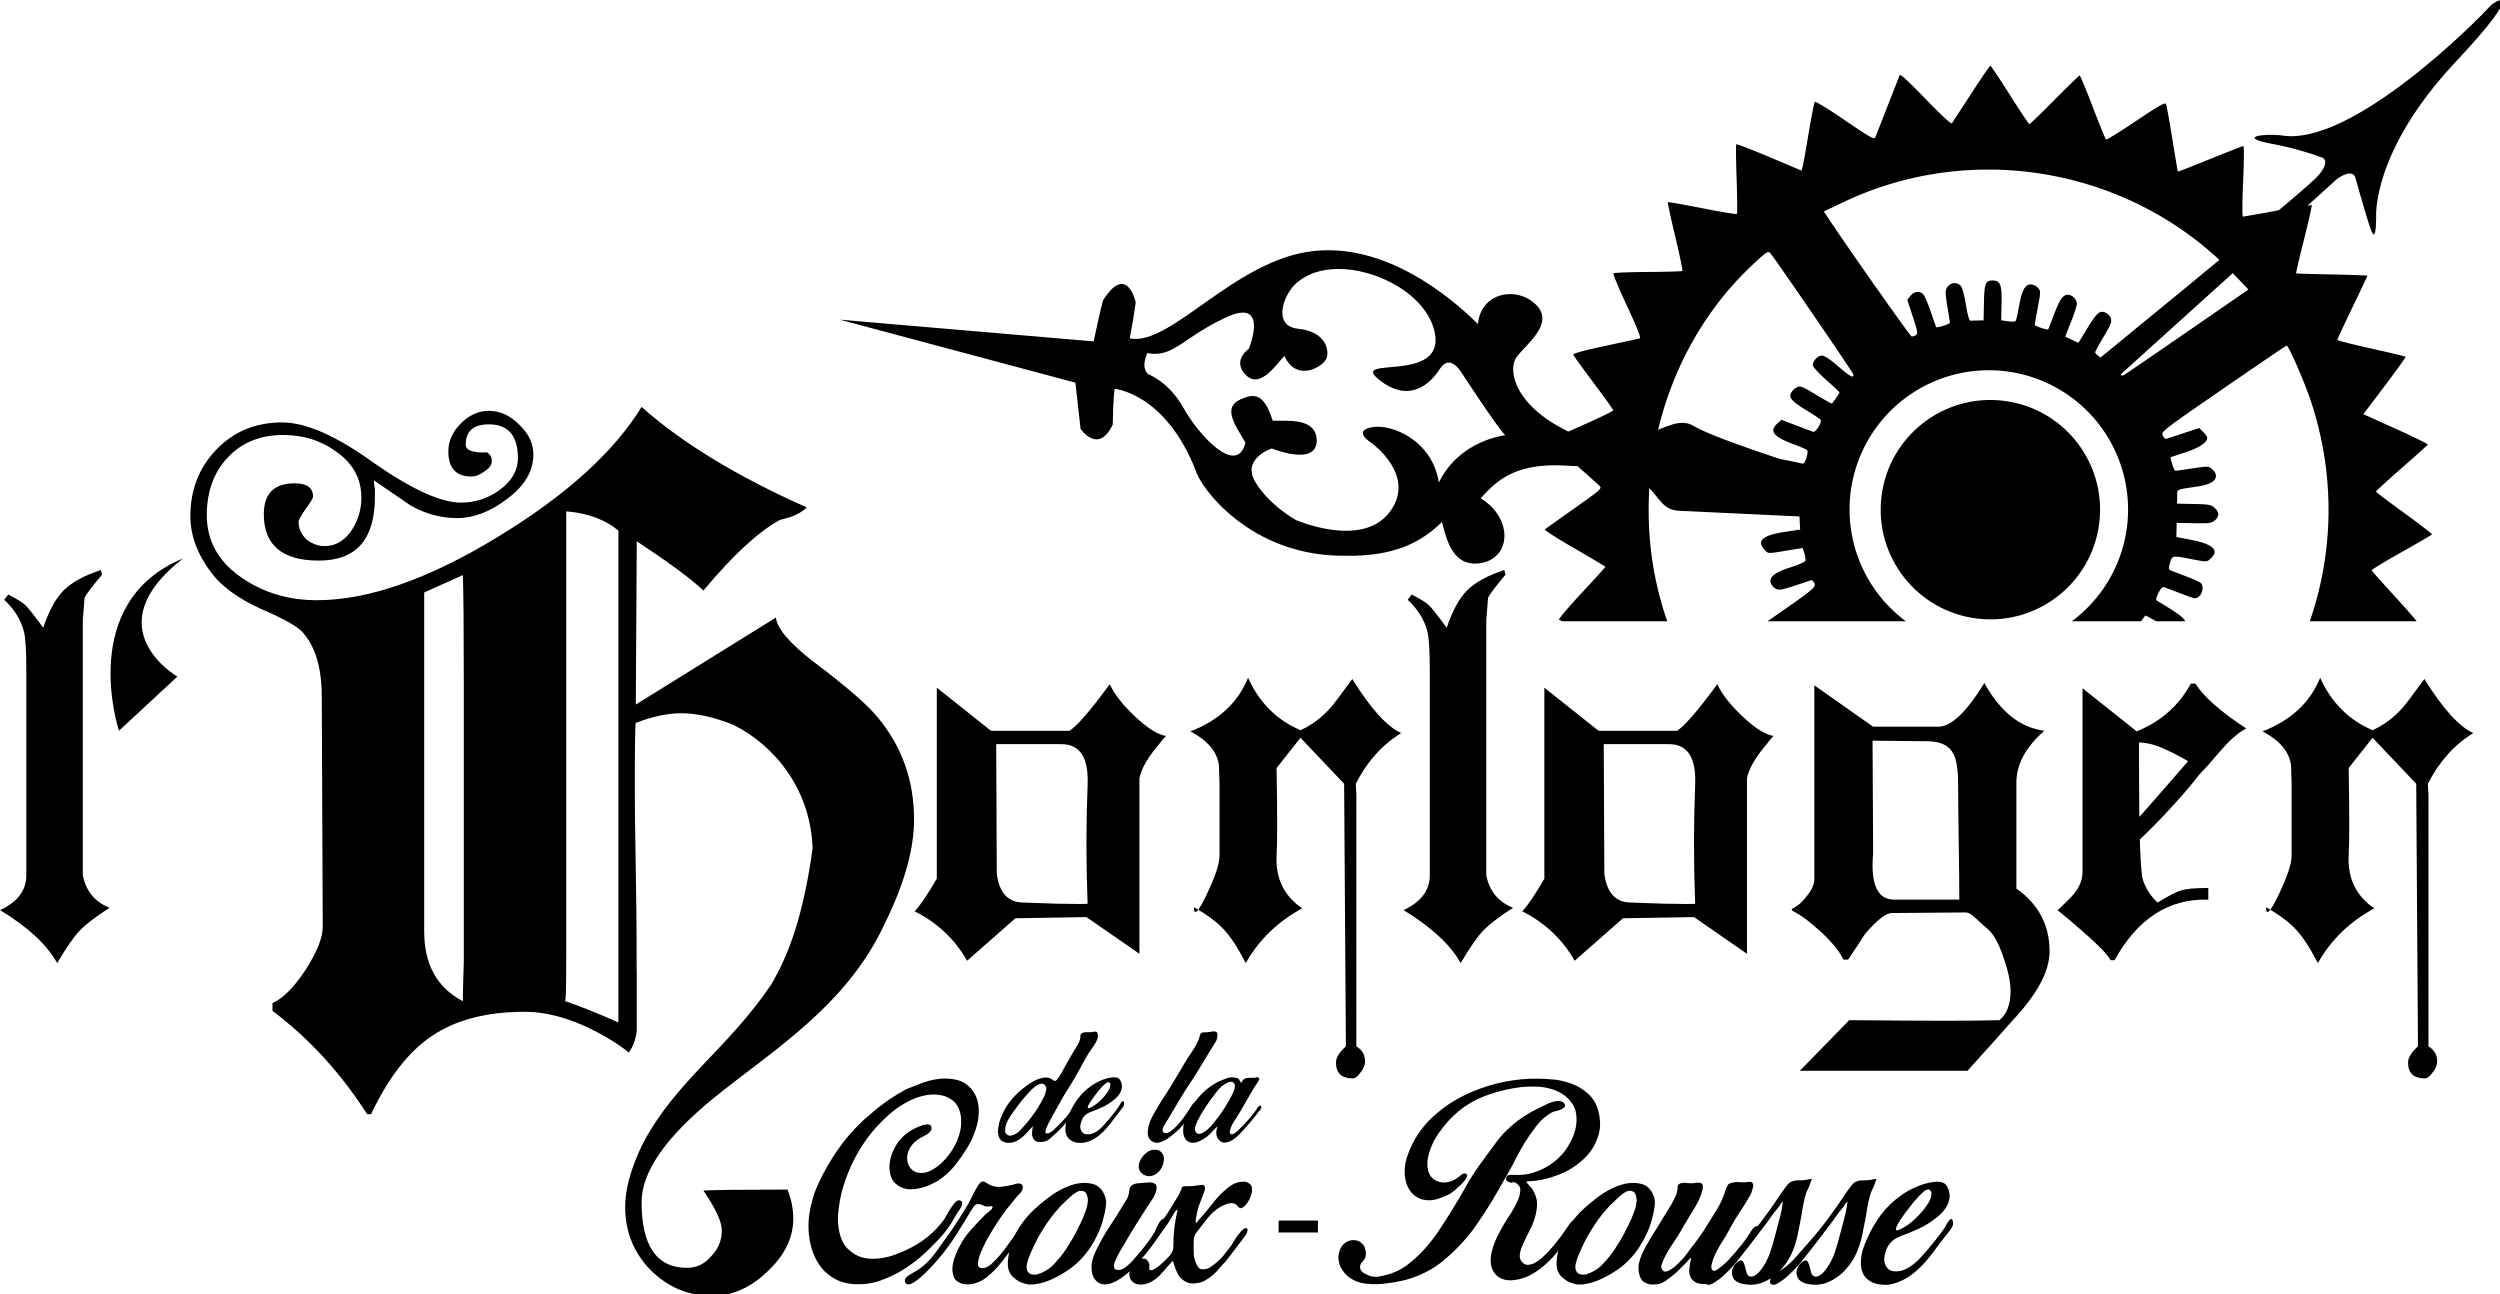
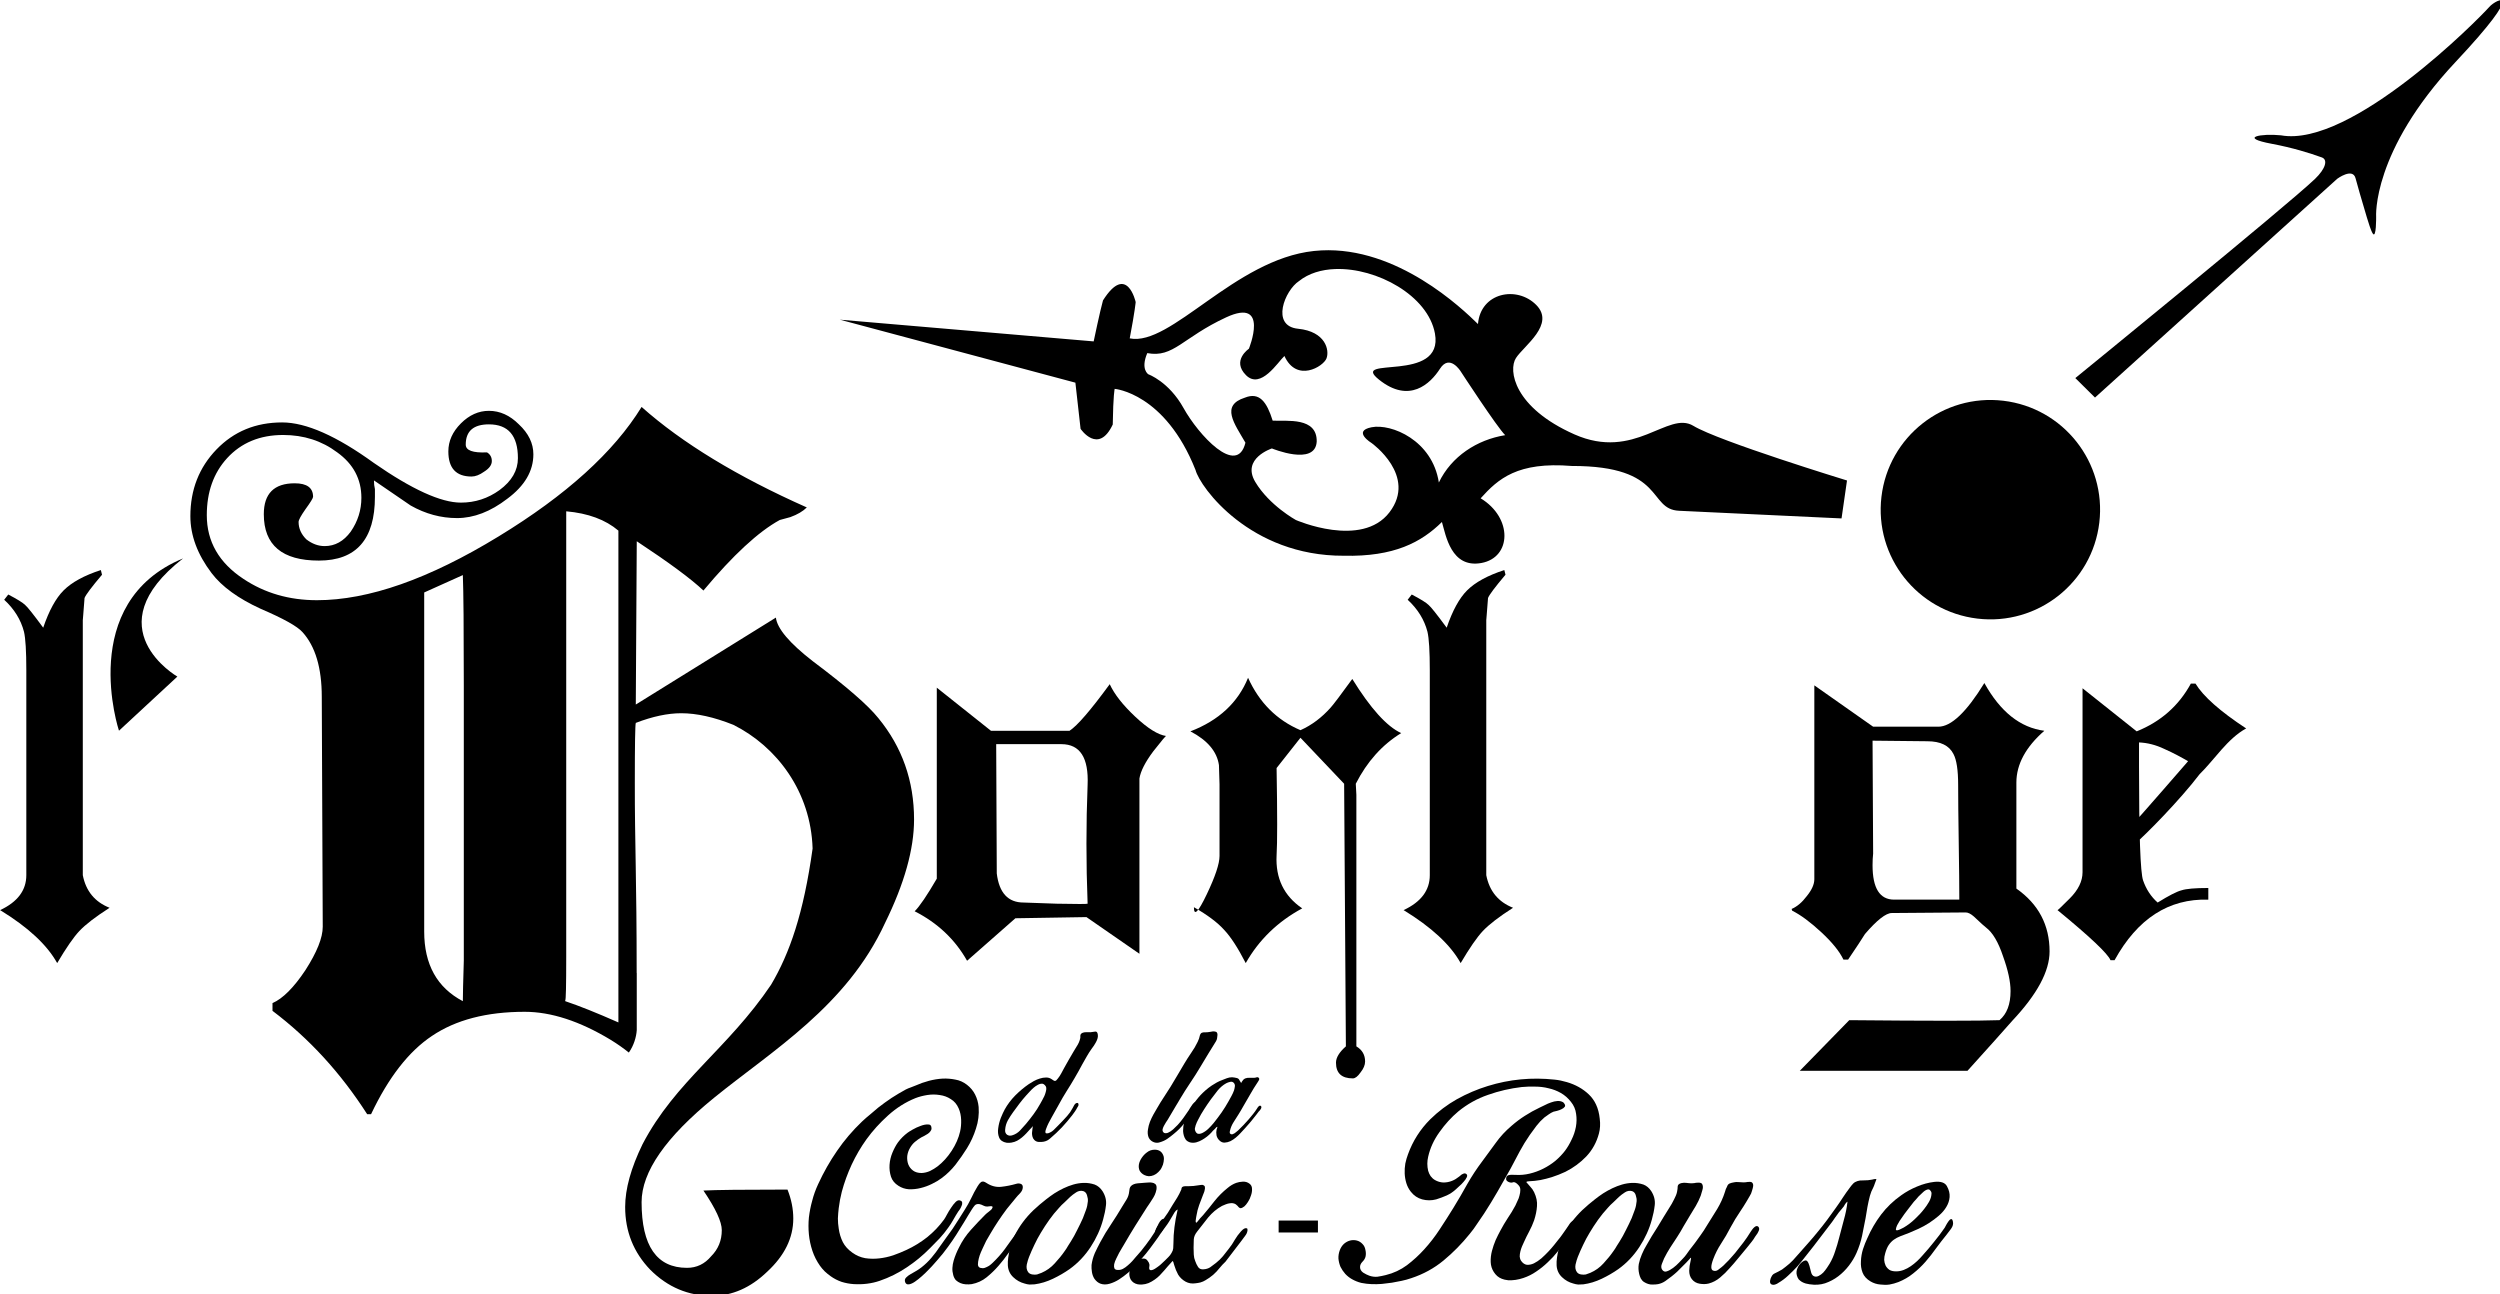
<svg xmlns="http://www.w3.org/2000/svg" xmlns:ns1="http://www.inkscape.org/namespaces/inkscape" xmlns:ns2="http://sodipodi.sourceforge.net/DTD/sodipodi-0.dtd" viewBox="0 0 213.955 110.778" id="svg4613" version="1.1" ns1:version="0.48.4 r9939" ns2:docname="Nouveau document 10">
  <defs id="defs4615" />
  <ns2:namedview id="base" pagecolor="#ffffff" bordercolor="#666666" borderopacity="1.0" ns1:pageopacity="0.0" ns1:pageshadow="2" ns1:zoom="0.35" ns1:cx="184.83456" ns1:cy="-13.182645" ns1:document-units="px" ns1:current-layer="layer1" showgrid="false" fit-margin-top="0" fit-margin-left="0" fit-margin-right="0" fit-margin-bottom="0" ns1:window-width="486" ns1:window-height="363" ns1:window-x="65" ns1:window-y="24" ns1:window-maximized="0" />
  <g ns1:label="Calque 1" ns1:groupmode="layer" id="layer1" transform="translate(-190.165,-408.402)">
    <g transform="matrix(0.228,0,0,0.228,180.582,383.649)" id="g4431-3" ns1:export-filename="/home/antoine/Documents/TAF/projets/HCR/Sources_Horlogerie_Ancienne/navigation/nav-portail-hcr.jpg.png" ns1:export-xdpi="72" ns1:export-ydpi="72">
      <path d="m 73.109,437.07 q 1.749,8.961 10.054,12.24 -7.868,5.027 -11.365,8.743 -3.278,3.497 -8.305,12.021 -5.683,-10.272 -21.419,-19.889 9.835,-4.59 9.835,-13.114 l 0,-76.935 q 0,-10.71 -0.874,-14.425 -1.749,-6.775 -7.431,-12.021 l 1.53,-1.967 q 5.027,2.623 6.338,3.934 1.311,1.093 6.775,8.524 3.278,-9.617 7.65,-13.988 4.59,-4.59 13.988,-7.65 l 0.437,1.749 q -5.901,6.994 -6.557,8.743 -0.656,8.524 -0.656,8.305 l 0,95.731 z" id="path4582-7" ns1:connector-curvature="0" />
      <path ns2:nodetypes="ccscscscscscscssssscccscscsssscscssscscssscccccccccccscccccccsccccscscsccscssccscccccccccccccccsccccccsccc" ns1:connector-curvature="0" id="path4586-4" d="m 282.855,261.322 c -10.397,16.925 -28.288,33.123 -53.675,48.597 -26.113,15.958 -48.841,23.938 -68.184,23.938 -10.397,0 -19.583,-2.661 -27.562,-7.98 -9.188,-6.045 -13.782,-14.022 -13.782,-23.935 0,-8.704 2.539,-15.838 7.617,-21.399 5.319,-5.803 12.331,-8.704 21.035,-8.704 7.737,0 14.506,2.177 20.308,6.529 6.045,4.352 9.068,10.034 9.068,17.045 0,4.594 -1.33,8.826 -3.99,12.694 -2.66,3.627 -5.924,5.439 -9.792,5.439 -2.418,-2e-5 -4.714,-0.844 -6.89,-2.536 -1.934,-1.934 -2.902,-4.111 -2.902,-6.529 0,-0.725 0.846,-2.296 2.539,-4.714 1.934,-2.66 2.9,-4.231 2.9,-4.714 0,-3.385 -2.296,-5.078 -6.89,-5.078 -7.737,0 -11.604,3.867 -11.604,11.604 0,11.606 6.89,17.409 20.672,17.409 14.023,0 21.035,-7.977 21.035,-23.935 l 0,-2.902 c -0.242,-0.967 -0.363,-2.054 -0.363,-3.263 4.594,3.143 9.188,6.285 13.782,9.429 5.561,3.143 11.364,4.714 17.409,4.714 6.286,0 12.571,-2.418 18.857,-7.253 6.528,-4.836 9.792,-10.398 9.792,-16.684 0,-4.11 -1.812,-7.856 -5.439,-11.241 -3.385,-3.385 -7.133,-5.078 -11.243,-5.078 -3.869,0 -7.376,1.571 -10.519,4.714 -3.143,3.143 -4.714,6.648 -4.714,10.516 0,6.286 2.902,9.431 8.704,9.431 1.451,0 3.022,-0.606 4.714,-1.815 1.934,-1.209 2.902,-2.539 2.902,-3.99 0,-1.451 -0.606,-2.538 -1.815,-3.263 -5.319,0.242 -7.977,-0.726 -7.977,-2.902 0,-5.077 2.902,-7.614 8.704,-7.614 7.253,0 10.88,4.229 10.88,12.692 0,4.594 -2.296,8.585 -6.89,11.97 -4.352,3.143 -9.19,4.714 -14.509,4.714 -7.495,0 -18.374,-4.957 -32.639,-14.87 -14.023,-10.155 -25.508,-15.233 -34.454,-15.233 -9.913,0 -18.134,3.386 -24.662,10.156 -6.528,6.77 -9.792,15.112 -9.792,25.025 0,7.253 2.658,14.384 7.977,21.396 3.869,5.077 10.034,9.55 18.496,13.419 8.462,3.627 13.662,6.528 15.597,8.704 4.836,5.319 7.253,13.418 7.253,24.299 l 0.363,86.317 c 0,4.11 -2.177,9.551 -6.529,16.321 -4.352,6.528 -8.462,10.639 -12.331,12.331 l 0,2.902 c 13.782,10.397 25.629,23.331 35.542,38.805 l 1.451,0 c 6.528,-13.782 14.143,-23.574 22.847,-29.376 8.946,-6.045 20.552,-9.068 34.818,-9.068 9.913,0 20.673,3.507 32.279,10.519 2.535,1.56 4.801,3.154 6.824,4.782 1.867,-2.645 2.797,-5.832 2.968,-8.409 l 0,-21.464 -0.034,0.013 c 0,-35.261 -0.721,-48.619 -0.693,-71.395 0,-14.265 0.122,-21.761 0.363,-22.486 6.286,-2.418 11.968,-3.627 17.045,-3.627 5.803,0 12.331,1.452 19.584,4.354 16.365,8.202 29.081,25.111 29.74,46.422 -3.385,24.343 -8.582,39.291 -15.594,51.138 -16.354,24.229 -35.845,36.133 -48.236,59.84 -4.352,8.946 -6.529,16.804 -6.529,23.574 0,9.188 3.145,17.046 9.431,23.574 6.528,6.528 14.265,9.792 23.211,9.792 7.495,0 14.386,-3.023 20.672,-9.068 6.528,-6.045 9.792,-12.694 9.792,-19.948 0,-3.627 -0.725,-7.253 -2.175,-10.88 -16.441,0 -26.96,0.122 -31.554,0.363 4.594,6.77 6.892,11.727 6.892,14.87 0,3.868 -1.33,7.132 -3.99,9.792 -2.418,2.901 -5.441,4.351 -9.068,4.351 -11.364,0 -17.045,-8.221 -17.045,-24.662 0,-11.364 9.067,-24.42 27.201,-39.168 21.839,-17.752 49.809,-34.364 64.194,-65.645 7.253,-14.749 10.88,-27.683 10.88,-38.805 0,-14.507 -4.473,-27.201 -13.419,-38.081 -3.869,-4.836 -12.089,-11.969 -24.662,-21.399 -8.704,-6.77 -13.299,-12.208 -13.782,-16.318 l -52.587,32.639 0.363,-61.291 c 12.089,7.979 20.429,14.144 25.023,18.496 11.122,-13.298 20.673,-22.125 28.652,-26.477 l 3.99,-1.088 c 2.66,-0.967 4.715,-2.176 6.165,-3.627 -26.112,-11.606 -46.786,-24.177 -62.018,-37.717 z m -28.289,39.168 c 8.221,0.725 14.749,3.143 19.584,7.253 l 0,184.601 c -8.221,-3.627 -14.87,-6.285 -19.948,-7.977 l 0,-0.363 c 0.242,0 0.363,-5.441 0.363,-16.321 z m -38.805,23.938 c 0.242,6.045 0.361,19.825 0.361,41.344 l 0,82.327 0,21.035 c -0.242,7.979 -0.361,13.057 -0.361,15.233 -9.671,-5.077 -14.506,-13.782 -14.506,-26.113 l 0,-127.3 z" />
      <path d="m 479.78,384.833 q 0,-0.437 -4.808,5.683 -4.59,6.12 -5.246,10.272 l 0,65.788 -19.889,-13.77 -26.665,0.437 -18.141,15.955 q -6.775,-12.021 -19.671,-18.578 2.841,-2.841 8.305,-12.24 l 0,-71.689 20.326,16.174 29.506,0 q 4.371,-2.841 15.081,-17.485 2.623,5.683 9.617,12.24 6.994,6.557 11.584,7.213 z m -29.506,18.359 q 0.656,-15.3 -9.835,-15.3 l -24.479,0 0.219,48.521 q 1.311,10.928 10.054,10.928 0.219,0 12.458,0.437 11.365,0.219 11.584,0 -0.874,-22.731 0,-44.587 z" id="path4588-5" ns1:connector-curvature="0" />
      <path d="m 567.985,383.741 q -10.71,6.557 -17.048,19.015 l 0.219,4.153 0,94.42 q 3.278,1.967 3.278,5.683 0,1.967 -1.749,4.153 -1.53,2.186 -2.841,2.186 -6.338,0 -6.338,-5.901 0,-2.841 3.716,-6.12 l -0.656,-98.572 -16.392,-17.267 -8.961,11.365 q 0.437,25.791 0,32.785 -0.656,12.895 9.617,19.889 -13.77,7.431 -21.201,20.545 -4.371,-8.524 -8.087,-12.458 -3.716,-4.153 -11.365,-8.524 0,5.246 4.808,-4.808 4.808,-10.054 4.808,-14.425 l 0,-17.048 q 0,-4.153 0,-9.835 -0.219,-5.683 -0.219,-7.213 -1.093,-7.65 -10.71,-12.677 15.955,-6.12 21.638,-20.108 6.338,13.988 19.671,19.671 6.338,-2.841 11.365,-8.524 1.749,-1.967 8.087,-10.71 10.273,16.611 18.359,20.326 z" id="path4590-25" ns1:connector-curvature="0" />
      <path d="m 599.916,437.07 q 1.749,8.961 10.054,12.24 -7.868,5.027 -11.365,8.743 -3.278,3.497 -8.305,12.021 -5.683,-10.272 -21.419,-19.889 9.835,-4.59 9.835,-13.114 l 0,-76.935 q 0,-10.71 -0.874,-14.425 -1.749,-6.775 -7.431,-12.021 l 1.53,-1.967 q 5.027,2.623 6.338,3.934 1.311,1.093 6.776,8.524 3.278,-9.617 7.65,-13.988 4.59,-4.59 13.988,-7.65 l 0.437,1.749 q -5.901,6.994 -6.557,8.743 -0.656,8.524 -0.656,8.305 l 0,95.731 z" id="path4593-4" ns1:connector-curvature="0" />
-       <path d="m 707.834,384.833 q 0,-0.437 -4.808,5.683 -4.59,6.12 -5.246,10.272 l 0,65.788 -19.889,-13.77 -26.665,0.437 -18.141,15.955 q -6.775,-12.021 -19.671,-18.578 2.841,-2.841 8.305,-12.24 l 0,-71.689 20.326,16.174 29.506,0 q 4.371,-2.841 15.081,-17.485 2.623,5.683 9.617,12.24 6.994,6.557 11.584,7.213 z m -29.506,18.359 q 0.656,-15.3 -9.835,-15.3 l -24.479,0 0.219,48.521 q 1.311,10.928 10.054,10.928 0.219,0 12.458,0.437 11.365,0.219 11.584,0 -0.874,-22.731 0,-44.587 z" id="path4595-7" ns1:connector-curvature="0" />
      <path d="m 811.356,465.702 q 0,11.147 -13.988,26.009 -4.59,5.245 -16.829,18.797 l -62.946,0 18.578,-19.015 q 45.024,0.437 56.39,0 4.153,-3.497 4.153,-10.928 0,-5.245 -2.841,-13.114 -2.623,-7.868 -6.338,-10.71 -0.656,-0.437 -4.59,-4.153 -1.749,-1.53 -3.06,-1.53 l -27.758,0.218 q -3.278,0 -10.054,7.868 -1.749,2.841 -6.338,9.617 l -1.749,0 q -2.186,-4.59 -8.305,-10.272 -6.12,-5.683 -10.928,-8.087 l -0.219,-0.656 q 3.06,-1.311 5.683,-4.808 2.841,-3.497 2.841,-6.338 l 0,-72.782 22.075,15.518 24.479,0 q 7.213,0 17.267,-16.392 8.961,16.174 22.512,17.922 -10.491,9.18 -10.491,19.452 l 0,39.779 q 12.458,8.743 12.458,23.605 z m -66.444,-79.12 0.219,42.401 q -0.219,1.967 -0.219,4.371 0,12.895 8.087,12.895 l 24.479,0 q 0,-7.213 -0.219,-21.419 -0.219,-14.425 -0.219,-21.638 0,-8.305 -1.749,-11.584 -2.404,-4.808 -9.835,-4.808 l -20.545,-0.219 z" id="path4597-4" ns1:connector-curvature="0" />
      <path ns2:nodetypes="cccccccssccccccsccccscc" d="m 851.926,447.343 c 4.226,-2.623 7.213,-4.153 8.961,-4.59 1.749,-0.583 5.1,-0.874 10.054,-0.874 l 0,4.371 c -14.862,-0.437 -26.592,7.14 -35.189,22.731 l -1.53,0 c -1.02,-2.477 -7.65,-8.742 -19.889,-18.797 0,0.146 1.53,-1.311 4.59,-4.371 3.206,-3.206 4.808,-6.484 4.808,-9.835 l 0,-69.066 c 7.14,5.683 13.915,11.074 20.326,16.174 9.034,-3.643 15.809,-9.617 20.326,-17.922 l 1.749,0 c 2.914,4.808 9.253,10.418 19.015,16.829 -6.994,3.789 -11.937,11.78 -17.474,17.171 -7.397,9.738 -20.642,23.142 -24.116,25.985 -3.338,2.731 -8.465,3.693 -2.397,-5.521 0,0 8.922,-10.015 22.185,-25.336 -2.352,-1.358 -5.082,-2.901 -9.016,-4.65 -3.06,-1.457 -6.193,-2.259 -9.398,-2.404 l 0,8.961 c 0,25.645 0.51,39.924 1.53,42.839 1.166,3.351 2.987,6.12 5.464,8.305 z" id="path4599-4" ns1:connector-curvature="0" />
-       <path d="m 970.403,383.741 q -10.71,6.557 -17.048,19.015 l 0.219,4.153 0,94.42 q 3.278,1.967 3.278,5.683 0,1.967 -1.749,4.153 -1.53,2.186 -2.841,2.186 -6.338,0 -6.338,-5.901 0,-2.841 3.716,-6.12 l -0.656,-98.572 -16.392,-17.267 -8.961,11.365 q 0.437,25.791 0,32.785 -0.656,12.895 9.617,19.889 -13.77,7.431 -21.201,20.545 -4.371,-8.524 -8.087,-12.458 -3.716,-4.153 -11.365,-8.524 0,5.246 4.808,-4.808 4.808,-10.054 4.808,-14.425 l 0,-17.048 q 0,-4.153 0,-9.835 -0.219,-5.683 -0.219,-7.213 -1.093,-7.65 -10.71,-12.677 15.955,-6.12 21.638,-20.108 6.338,13.988 19.671,19.671 6.338,-2.841 11.365,-8.524 1.749,-1.967 8.087,-10.71 10.273,16.611 18.359,20.326 z" id="path4601-3" ns1:connector-curvature="0" />
      <g transform="matrix(1.883,0,0,1.883,-428.171,-431.784)" id="g4410-0">
        <g id="g4402-7">
          <path d="m 450.365,514.76 q -1.149,-0.209 -1.488,-1.044 -0.339,-0.835 -0.183,-1.854 0.131,-1.044 0.522,-2.063 0.418,-1.018 0.757,-1.645 0.835,-1.514 2.115,-2.82 1.305,-1.305 2.715,-2.271 0.418,-0.287 0.992,-0.6 0.574,-0.313 1.175,-0.496 0.627,-0.209 1.227,-0.209 0.627,-0.026 1.123,0.313 0.235,0.157 0.392,0.261 0.157,0.104 0.287,0.104 0.131,0 0.261,-0.104 0.131,-0.131 0.339,-0.392 0.366,-0.47 0.653,-0.992 0.287,-0.548 0.574,-1.07 0.47,-0.835 0.94,-1.671 0.496,-0.862 0.992,-1.697 0.261,-0.444 0.522,-0.862 0.287,-0.418 0.496,-0.888 0.104,-0.209 0.157,-0.418 0.078,-0.235 0.131,-0.496 0.026,-0.183 0,-0.392 0,-0.235 0.131,-0.392 0.183,-0.209 0.444,-0.261 0.261,-0.078 0.548,-0.078 0.313,-0.026 0.6,0 0.287,0.026 0.522,-0.026 0.392,-0.078 0.757,-0.104 0.366,-0.026 0.47,0.522 0.078,0.392 -0.026,0.783 -0.104,0.392 -0.313,0.783 -0.183,0.366 -0.418,0.705 -0.235,0.339 -0.47,0.653 -0.522,0.731 -0.966,1.514 -0.444,0.783 -0.888,1.567 -0.731,1.384 -1.514,2.715 -0.757,1.305 -1.593,2.611 -0.835,1.332 -1.567,2.689 -0.731,1.332 -1.488,2.663 -0.313,0.522 -0.574,1.07 -0.261,0.522 -0.47,1.097 -0.131,0.313 -0.157,0.627 0,0.261 0.183,0.287 0.209,0.026 0.418,-0.026 0.6,-0.209 1.044,-0.627 0.444,-0.444 0.888,-0.888 0.444,-0.47 0.888,-0.914 0.47,-0.47 0.914,-0.992 0.313,-0.366 0.6,-0.757 0.287,-0.418 0.522,-0.862 0.131,-0.209 0.235,-0.444 0.104,-0.235 0.313,-0.418 0.157,-0.131 0.366,-0.131 0.209,0 0.235,0.287 0.026,0.157 -0.052,0.313 -0.078,0.131 -0.157,0.261 -0.209,0.418 -0.496,0.835 -0.261,0.392 -0.548,0.757 -0.966,1.253 -2.063,2.428 -1.097,1.149 -2.298,2.167 -0.287,0.261 -0.627,0.444 -0.313,0.157 -0.705,0.235 -0.444,0.078 -0.966,0.052 -0.522,-0.026 -0.888,-0.392 -0.261,-0.261 -0.366,-0.627 -0.104,-0.366 -0.104,-0.731 0,-0.052 0.026,-0.261 0.026,-0.235 0.052,-0.47 0.026,-0.235 0.052,-0.418 0.026,-0.209 0.026,-0.209 -0.078,0 -0.131,0.104 -0.026,0.052 -0.131,0.183 -0.104,0.104 -0.235,0.235 -0.392,0.444 -0.809,0.888 -0.392,0.418 -0.862,0.809 -0.444,0.366 -0.966,0.653 -0.496,0.261 -1.123,0.366 -0.444,0.078 -0.966,0.026 z m 1.227,-1.514 q 0.835,-0.287 1.436,-0.914 0.627,-0.653 1.201,-1.332 0.783,-0.94 1.514,-1.932 0.731,-0.992 1.332,-2.089 0.183,-0.313 0.392,-0.705 0.235,-0.392 0.418,-0.809 0.183,-0.418 0.287,-0.835 0.131,-0.418 0.104,-0.809 -0.026,-0.287 -0.261,-0.522 -0.209,-0.261 -0.522,-0.313 -0.444,-0.026 -0.914,0.235 -0.444,0.235 -0.862,0.6 -0.418,0.366 -0.783,0.783 -0.366,0.392 -0.627,0.679 -0.731,0.809 -1.384,1.671 -0.627,0.835 -1.253,1.697 -0.548,0.757 -1.044,1.619 -0.47,0.862 -0.548,1.854 -0.078,0.705 0.392,1.044 0.496,0.313 1.097,0.078 l 0.026,0 z" id="path4390-8" ns1:connector-curvature="0" />
-           <path d="m 464.576,514.76 q -0.679,-0.052 -1.253,-0.392 -0.757,-0.444 -1.018,-1.123 -0.261,-0.679 -0.209,-1.436 0.026,-0.783 0.261,-1.54 0.261,-0.783 0.548,-1.384 0.705,-1.619 1.749,-3.002 1.07,-1.41 2.559,-2.454 0.914,-0.653 1.984,-1.097 1.097,-0.47 2.219,-0.6 1.227,-0.131 1.593,0.548 0.392,0.705 0.339,1.384 -0.052,0.653 -0.418,1.253 -0.339,0.574 -0.94,1.097 -0.574,0.496 -1.253,0.94 -0.653,0.418 -1.332,0.731 -0.679,0.313 -1.201,0.522 -0.6,0.235 -1.097,0.418 -0.47,0.183 -0.835,0.444 -0.366,0.261 -0.653,0.679 -0.261,0.392 -0.444,1.044 -0.131,0.418 -0.131,0.835 0.026,0.392 0.183,0.731 0.183,0.339 0.496,0.548 0.313,0.183 0.835,0.183 0.496,0 0.966,-0.183 0.47,-0.183 0.888,-0.47 0.418,-0.287 0.783,-0.627 0.392,-0.366 0.705,-0.731 0.757,-0.835 1.462,-1.723 0.731,-0.888 1.358,-1.801 0.052,-0.078 0.183,-0.339 0.157,-0.287 0.313,-0.496 0.157,-0.235 0.313,-0.261 0.157,-0.052 0.235,0.313 0.104,0.444 -0.235,0.914 -0.313,0.444 -0.574,0.757 -0.679,0.835 -1.332,1.723 -0.627,0.888 -1.332,1.697 -0.705,0.809 -1.567,1.488 -0.835,0.679 -1.88,1.097 -0.548,0.209 -1.123,0.313 -0.548,0.078 -1.149,0 z m 2.193,-6.893 q 0.209,-0.052 0.444,-0.183 0.261,-0.131 0.313,-0.157 0.757,-0.444 1.41,-1.07 0.679,-0.627 1.201,-1.305 0.313,-0.392 0.6,-0.888 0.287,-0.496 0.313,-1.018 0.026,-0.209 -0.131,-0.392 -0.131,-0.209 -0.366,-0.157 -0.313,0.078 -0.627,0.392 -0.313,0.287 -0.522,0.496 -0.157,0.183 -0.313,0.366 -0.157,0.157 -0.287,0.313 -0.418,0.522 -0.809,1.044 -0.392,0.496 -0.757,1.044 -0.052,0.078 -0.235,0.339 -0.157,0.261 -0.313,0.548 -0.131,0.287 -0.157,0.496 -0.026,0.183 0.235,0.131 z" id="path4392-6" ns1:connector-curvature="0" />
        </g>
        <g id="g4406-8" transform="translate(8,0)">
          <path d="m 483.933,492.594 q 0.287,0.052 0.366,0.209 0.104,0.157 0.104,0.444 -0.026,0.339 -0.078,0.679 -0.052,0.339 -0.235,0.627 -1.566,2.506 -3.055,5.013 -0.992,1.671 -2.089,3.29 -1.07,1.593 -2.063,3.264 -0.183,0.313 -0.366,0.627 -0.157,0.313 -0.366,0.6 -0.418,0.705 -0.835,1.41 -0.392,0.705 -0.835,1.41 -0.131,0.209 -0.366,0.548 -0.209,0.313 -0.392,0.679 -0.183,0.339 -0.261,0.679 -0.052,0.339 0.131,0.574 0.157,0.209 0.418,0.209 0.287,0 0.496,-0.078 0.548,-0.235 1.044,-0.679 0.496,-0.47 0.914,-0.888 0.627,-0.679 1.149,-1.41 0.548,-0.757 1.07,-1.54 0.052,-0.078 0.261,-0.444 0.235,-0.392 0.496,-0.731 0.287,-0.339 0.522,-0.47 0.261,-0.157 0.339,0.261 0.052,0.235 -0.078,0.496 -0.104,0.261 -0.287,0.548 -0.157,0.261 -0.366,0.522 -0.209,0.235 -0.313,0.392 -0.757,1.123 -1.593,2.193 -0.835,1.044 -1.906,1.906 -0.705,0.6 -1.358,1.044 -0.627,0.444 -1.54,0.705 -0.183,0.052 -0.339,0.078 -0.157,0 -0.339,0 -0.496,-0.052 -0.94,-0.366 -0.418,-0.313 -0.6,-0.783 -0.235,-0.679 -0.104,-1.462 0.104,-0.783 0.392,-1.54 0.313,-0.783 0.705,-1.488 0.418,-0.731 0.757,-1.305 0.627,-1.097 1.305,-2.115 0.705,-1.044 1.358,-2.115 0.705,-1.149 1.358,-2.271 0.679,-1.149 1.358,-2.298 0.653,-1.097 1.384,-2.167 0.757,-1.07 1.305,-2.219 0.157,-0.313 0.261,-0.627 0.104,-0.339 0.183,-0.679 0.131,-0.392 0.392,-0.496 0.261,-0.104 0.627,-0.078 0.287,0 0.522,-0.026 0.261,-0.026 0.548,-0.078 0.209,-0.052 0.444,-0.078 0.261,-0.026 0.496,0.026 z" id="path4394-8" ns1:connector-curvature="0" />
          <path d="m 478.904,514.681 q -0.052,-0.026 -0.052,-0.026 -0.47,-0.157 -0.757,-0.496 -0.261,-0.366 -0.392,-0.809 -0.131,-0.444 -0.157,-0.914 0,-0.496 0.052,-0.914 0.078,-0.627 0.287,-1.305 0.287,-0.862 0.757,-1.671 0.705,-1.175 1.514,-2.245 0.809,-1.07 1.854,-1.984 0.287,-0.261 0.6,-0.496 0.313,-0.235 0.653,-0.47 0.496,-0.313 0.992,-0.6 0.522,-0.287 1.097,-0.496 0.47,-0.183 0.94,-0.366 0.496,-0.183 1.018,-0.183 0.235,0.026 0.47,0.052 0.261,0.026 0.496,0.104 0.366,0.104 0.496,0.418 0.157,0.313 0.366,0.6 -0.026,-0.052 0.104,-0.261 0.157,-0.235 0.209,-0.287 0.157,-0.261 0.47,-0.392 0.392,-0.157 0.862,-0.131 0.496,0.026 0.94,0 0.209,0 0.418,-0.078 0.209,-0.104 0.418,0.026 0.131,0.078 0.157,0.209 0.026,0.131 -0.026,0.261 -0.052,0.104 -0.131,0.235 -0.078,0.131 -0.131,0.209 -0.809,1.201 -1.514,2.454 -0.705,1.227 -1.436,2.48 -0.209,0.366 -0.418,0.731 -0.209,0.366 -0.444,0.731 -0.47,0.757 -0.992,1.567 -0.522,0.809 -0.731,1.723 -0.052,0.157 -0.052,0.366 0,0.209 0.209,0.313 0.157,0.078 0.366,0.026 0.209,-0.078 0.418,-0.209 0.209,-0.157 0.392,-0.313 0.183,-0.157 0.287,-0.235 0.574,-0.548 1.097,-1.097 0.522,-0.548 1.044,-1.149 0.444,-0.522 0.862,-1.044 0.418,-0.522 0.783,-1.097 0.052,-0.078 0.131,-0.209 0.104,-0.157 0.209,-0.235 0.131,-0.104 0.235,-0.104 0.131,-0.026 0.235,0.131 0.078,0.131 0.026,0.287 -0.026,0.131 -0.131,0.287 -0.078,0.131 -0.183,0.261 -0.104,0.104 -0.183,0.183 -0.261,0.313 -0.496,0.653 -0.235,0.339 -0.522,0.653 -0.183,0.261 -0.392,0.496 -0.183,0.235 -0.392,0.47 -0.47,0.548 -0.966,1.097 -0.47,0.522 -0.966,1.044 -0.339,0.366 -0.862,0.809 -0.496,0.418 -1.07,0.705 -0.574,0.261 -1.149,0.287 -0.574,0.026 -1.044,-0.444 -0.444,-0.418 -0.574,-1.018 -0.104,-0.6 0.026,-1.175 0.052,-0.131 0.104,-0.261 0.052,-0.131 0.026,-0.261 -0.131,0.026 -0.261,0.183 -0.104,0.131 -0.209,0.235 -0.209,0.183 -0.392,0.366 -0.157,0.183 -0.339,0.392 -0.809,0.862 -1.828,1.436 -0.522,0.313 -1.175,0.496 -0.653,0.157 -1.253,0 z m 2.402,-1.828 q 0.705,-0.339 1.253,-0.862 0.574,-0.548 1.07,-1.149 0.835,-1.044 1.593,-2.115 0.757,-1.097 1.41,-2.271 0.287,-0.522 0.574,-1.044 0.287,-0.522 0.496,-1.097 0.104,-0.339 0.157,-0.731 0.078,-0.392 -0.157,-0.705 -0.287,-0.366 -0.757,-0.261 -0.47,0.104 -0.809,0.287 -0.94,0.522 -1.697,1.436 -0.731,0.914 -1.358,1.775 -0.366,0.47 -0.679,0.966 -0.313,0.496 -0.653,0.992 -0.339,0.496 -0.627,1.018 -0.287,0.522 -0.574,1.07 -0.104,0.235 -0.261,0.522 -0.131,0.287 -0.235,0.6 -0.104,0.313 -0.157,0.627 -0.026,0.287 0.104,0.548 0.209,0.444 0.548,0.522 0.339,0.052 0.757,-0.131 z" id="path4396-4" ns1:connector-curvature="0" />
        </g>
      </g>
      <path d="m 362.568,590.575 q -2.394,-0.154 -4.634,-0.85 -2.24,-0.772 -4.17,-2.162 -1.081,-0.772 -2.162,-1.776 -1.004,-1.004 -1.776,-2.085 -1.854,-2.626 -2.857,-5.638 -1.004,-3.012 -1.313,-6.178 -0.309,-3.166 0,-6.333 0.386,-3.244 1.236,-6.256 0.772,-3.089 2.24,-6.256 3.089,-6.719 7.105,-12.511 4.016,-5.869 9.345,-10.967 1.467,-1.39 3.012,-2.626 1.545,-1.313 3.089,-2.626 2.471,-1.931 5.02,-3.63 2.626,-1.699 5.329,-3.166 0.927,-0.463 1.854,-0.772 0.927,-0.309 1.776,-0.695 2.394,-1.081 5.02,-1.776 2.626,-0.695 5.252,-0.85 2.471,-0.077 4.711,0.386 2.317,0.386 4.325,1.931 2.008,1.545 3.089,3.707 1.081,2.162 1.313,4.634 0.309,4.17 -1.004,8.109 -1.236,3.939 -3.398,7.414 -1.931,3.089 -4.248,6.101 -2.317,2.935 -5.252,5.097 -1.545,1.158 -3.63,2.162 -2.008,1.004 -4.248,1.545 -2.162,0.541 -4.402,0.463 -2.162,-0.154 -3.939,-1.313 -2.085,-1.313 -2.78,-3.398 -0.695,-2.162 -0.541,-4.479 0.154,-2.317 1.081,-4.557 0.927,-2.24 2.085,-3.861 1.545,-2.085 3.63,-3.63 0.386,-0.309 1.854,-1.158 1.467,-0.85 3.012,-1.39 1.622,-0.618 2.857,-0.541 1.236,0 1.236,1.467 0,0.618 -0.463,1.158 -0.386,0.541 -1.004,0.927 -0.618,0.386 -1.313,0.772 -0.618,0.309 -1.081,0.541 -1.313,0.772 -2.394,1.699 -1.004,0.85 -1.776,2.162 -0.85,1.39 -1.081,3.089 -0.154,1.699 0.386,3.166 0.541,1.39 1.776,2.317 1.236,0.927 3.244,0.927 1.622,-0.077 3.166,-0.772 1.545,-0.772 2.78,-1.699 3.012,-2.317 5.329,-5.869 2.317,-3.553 3.166,-7.26 0.463,-2.008 0.386,-4.325 -0.077,-2.394 -0.927,-4.325 -1.004,-2.317 -2.935,-3.475 -1.854,-1.236 -4.17,-1.545 -2.317,-0.386 -4.711,0 -2.394,0.386 -4.402,1.158 -5.561,2.24 -10.272,6.487 -4.634,4.17 -8.109,8.959 -3.166,4.402 -5.561,9.499 -2.317,5.02 -3.707,10.194 -0.772,3.012 -1.158,6.178 -0.232,1.931 -0.309,3.861 0,1.854 0.309,3.784 0.386,2.78 1.545,5.097 1.158,2.24 3.553,3.939 2.24,1.622 4.865,2.085 2.626,0.386 5.252,0.077 2.703,-0.309 5.252,-1.158 2.626,-0.927 4.943,-2.008 4.17,-1.931 7.8,-4.788 3.63,-2.935 6.333,-6.642 0.386,-0.541 1.081,-1.854 0.695,-1.313 1.545,-2.549 0.85,-1.313 1.699,-2.162 0.927,-0.927 1.776,-0.541 0.695,0.232 0.695,0.85 0.077,0.541 -0.232,1.158 -0.232,0.618 -0.618,1.236 -0.386,0.541 -0.618,0.85 -1.004,1.545 -1.854,3.089 -0.85,1.545 -1.931,3.012 -1.467,2.085 -3.244,4.016 -1.776,1.854 -3.553,3.63 -4.016,4.093 -8.804,7.26 -4.711,3.166 -10.117,5.02 -2.24,0.772 -4.711,1.081 -2.471,0.309 -4.943,0.154 z" id="path4419-3" ns1:connector-curvature="0" />
      <path d="m 381.844,589.957 q -0.463,-1.081 0.309,-1.854 0.772,-0.772 1.622,-1.236 1.004,-0.618 2.008,-1.158 1.081,-0.618 2.085,-1.39 2.085,-1.622 3.784,-3.63 1.776,-2.085 3.244,-4.325 1.158,-1.699 2.317,-3.244 1.236,-1.622 2.394,-3.321 1.158,-1.776 2.24,-3.475 1.081,-1.776 2.24,-3.553 1.39,-2.162 2.471,-4.402 1.081,-2.317 2.394,-4.479 0.618,-1.081 1.313,-1.622 0.772,-0.541 2.008,0.309 2.703,1.776 5.561,1.467 2.857,-0.309 5.792,-1.158 0.85,-0.232 1.622,0.077 0.772,0.309 0.695,1.39 -0.077,1.081 -1.004,2.085 -0.927,0.927 -1.545,1.699 -0.927,1.081 -1.776,2.162 -0.85,1.004 -1.699,2.085 -3.398,4.557 -6.101,9.19 -0.85,1.39 -1.622,2.78 -0.695,1.39 -1.313,2.78 -0.232,0.386 -0.695,1.545 -0.463,1.081 -0.772,2.317 -0.309,1.236 -0.309,2.24 0.077,1.004 0.927,1.236 0.85,0.232 1.622,0 0.85,-0.309 1.622,-0.772 0.772,-0.541 1.39,-1.158 0.695,-0.695 1.236,-1.236 2.394,-2.471 4.325,-5.329 2.008,-2.857 4.016,-5.561 0.386,-0.541 1.004,-1.467 0.695,-0.927 1.467,-0.85 0.927,0.077 0.772,0.927 -0.077,0.772 -0.618,1.776 -0.541,0.927 -1.236,1.776 -0.618,0.85 -0.85,1.081 -1.081,1.39 -2.162,2.78 -1.081,1.313 -2.162,2.626 -0.85,1.158 -1.776,2.394 -0.927,1.158 -1.854,2.24 -2.008,2.317 -4.479,4.325 -2.394,1.931 -5.561,2.549 -1.081,0.154 -2.24,0.077 -1.081,-0.077 -2.008,-0.463 -0.927,-0.386 -1.699,-1.081 -0.695,-0.772 -1.004,-1.931 -0.386,-1.39 -0.309,-2.703 0.077,-1.39 0.463,-2.703 0.386,-1.313 0.927,-2.626 0.541,-1.313 1.158,-2.471 1.699,-3.475 4.402,-6.487 2.703,-3.012 5.406,-5.715 0.463,-0.463 1.39,-1.158 1.004,-0.695 1.236,-1.313 0.232,-0.463 0,-0.541 -0.154,-0.154 -0.541,-0.154 -0.309,0 -0.772,0.077 -0.386,0.077 -0.618,0.077 -0.772,0 -1.467,-0.386 -0.695,-0.386 -1.467,-0.541 -1.081,-0.154 -1.699,0.463 -0.541,0.618 -1.081,1.467 -0.695,1.081 -1.39,2.24 -0.695,1.158 -1.39,2.317 -1.467,2.471 -3.012,4.865 -1.467,2.317 -3.166,4.634 -0.927,1.313 -1.931,2.549 -1.004,1.236 -2.085,2.471 -0.309,0.309 -1.158,1.313 -0.85,1.004 -2.085,2.24 -1.158,1.236 -2.549,2.471 -1.39,1.236 -2.626,2.085 -1.236,0.85 -2.24,1.004 -1.004,0.154 -1.39,-0.695 z" id="path4421-1" ns1:connector-curvature="0" />
      <path d="m 426.589,590.344 q -2.394,-0.618 -4.248,-2.394 -1.854,-1.776 -2.008,-4.402 -0.077,-1.467 0.154,-3.012 0.232,-1.622 0.618,-3.089 0.541,-2.626 1.854,-5.252 2.626,-5.174 6.951,-9.345 2.394,-2.24 4.788,-4.093 1.467,-1.158 3.089,-2.24 1.699,-1.081 3.475,-1.931 1.776,-0.85 3.63,-1.39 1.854,-0.541 3.784,-0.618 2.162,-0.077 4.248,0.618 1.776,0.695 2.935,2.471 1.622,2.549 1.313,5.252 -0.309,2.703 -1.081,5.406 -1.467,5.406 -4.711,10.349 -3.244,4.943 -7.877,8.264 -2.857,2.008 -6.256,3.63 -3.398,1.622 -6.873,2.085 -0.927,0.077 -1.931,0.077 -0.927,-0.077 -1.854,-0.386 z m 6.41,-4.016 q 2.857,-1.236 4.943,-3.553 2.162,-2.317 3.861,-4.788 0.618,-0.85 1.081,-1.699 0.541,-0.85 1.081,-1.699 1.313,-2.085 2.394,-4.325 1.158,-2.24 2.162,-4.479 0.618,-1.622 1.158,-3.089 0.541,-1.467 0.695,-3.244 0.077,-1.004 -0.309,-2.162 -0.309,-1.236 -1.39,-1.622 -1.39,-0.386 -2.703,0.463 -1.313,0.85 -2.24,1.699 -1.081,1.081 -2.162,2.085 -1.081,0.927 -2.008,2.008 -2.008,2.162 -3.707,4.557 -1.699,2.394 -3.166,4.865 -1.313,2.162 -2.394,4.479 -1.081,2.24 -2.008,4.557 -0.463,1.158 -0.85,2.857 -0.309,1.699 0.541,2.857 0.541,0.695 1.545,0.85 1.004,0.154 1.776,0 0.772,-0.232 1.699,-0.618 z" id="path4423-4" ns1:connector-curvature="0" />
      <path ns2:nodetypes="cccccccccccsccccccccccscccccccccccccsccccscccsscscccccscsccccscc" d="m 455.149,590.421 c -0.875,-0.309 -1.648,-0.927 -2.317,-1.854 -0.463,-0.721 -0.772,-1.545 -0.927,-2.471 -0.154,-0.978 -0.206,-1.879 -0.154,-2.703 0.206,-1.545 0.618,-3.038 1.236,-4.479 0.669,-1.442 1.364,-2.832 2.085,-4.17 1.236,-2.317 2.574,-4.531 4.016,-6.642 1.442,-2.162 2.832,-4.376 4.17,-6.642 0.566,-0.875 1.107,-1.751 1.622,-2.626 0.566,-0.927 0.901,-1.931 1.004,-3.012 0.051,-0.36 0.103,-0.721 0.154,-1.081 0.103,-0.412 0.283,-0.747 0.541,-1.004 0.566,-0.566 1.416,-0.901 2.549,-1.004 1.184,-0.103 2.137,-0.18 2.857,-0.232 0.36,-0.051 0.772,-0.077 1.236,-0.077 0.463,-0.051 0.901,-0.026 1.313,0.077 0.412,0.051 0.772,0.206 1.081,0.463 0.309,0.206 0.489,0.566 0.541,1.081 0.051,0.669 -0.051,1.364 -0.309,2.085 -0.206,0.669 -0.515,1.339 -0.927,2.008 -0.36,0.618 -0.772,1.261 -1.236,1.931 -0.463,0.618 -0.85,1.184 -1.158,1.699 -1.493,2.317 -2.96,4.634 -4.402,6.951 -1.442,2.317 -2.857,4.685 -4.248,7.105 -0.103,0.206 -0.335,0.592 -0.695,1.158 -0.309,0.515 -0.669,1.133 -1.081,1.854 -0.36,0.669 -0.721,1.39 -1.081,2.162 -0.36,0.721 -0.618,1.416 -0.772,2.085 -0.103,0.618 -0.077,1.133 0.077,1.545 0.206,0.412 0.618,0.618 1.236,0.618 0.669,0.051 1.313,-0.077 1.931,-0.386 0.669,-0.36 1.287,-0.798 1.854,-1.313 0.618,-0.515 1.184,-1.055 1.699,-1.622 0.515,-0.618 0.978,-1.158 1.39,-1.622 1.339,-1.442 2.574,-2.935 3.707,-4.479 1.184,-1.545 2.291,-3.141 3.321,-4.788 0.154,-0.309 0.36,-0.772 0.618,-1.39 0.257,-0.618 0.541,-1.21 0.85,-1.776 0.309,-0.618 0.669,-1.107 1.081,-1.467 0.412,-0.36 0.875,-0.438 1.39,-0.232 0.463,0.206 0.541,0.747 0.232,1.622 -0.257,0.875 -0.772,1.931 -1.545,3.166 -0.772,1.236 -1.699,2.574 -2.78,4.016 -1.03,1.442 -2.059,2.806 -3.089,4.093 -1.03,1.236 -1.956,2.317 -2.78,3.244 -0.772,0.927 -1.287,1.519 -1.545,1.776 -0.618,0.618 -1.442,1.364 -2.471,2.24 -1.03,0.875 -2.137,1.699 -3.321,2.471 -1.133,0.721 -2.317,1.261 -3.553,1.622 -1.236,0.36 -2.368,0.36 -3.398,0 z m 16.397,-40.809 c -0.721,-0.36 -1.287,-0.875 -1.699,-1.545 -0.36,-0.721 -0.463,-1.545 -0.309,-2.471 0.154,-0.824 0.515,-1.648 1.081,-2.471 0.566,-0.824 1.21,-1.493 1.931,-2.008 0.824,-0.669 1.802,-1.004 2.935,-1.004 1.699,0 2.806,0.824 3.321,2.471 0.154,0.669 0.154,1.364 0,2.085 -0.103,0.721 -0.335,1.416 -0.695,2.085 -0.309,0.669 -0.747,1.261 -1.313,1.776 -0.515,0.515 -1.081,0.901 -1.699,1.158 -0.618,0.257 -1.236,0.386 -1.854,0.386 -0.618,-0.051 -1.184,-0.206 -1.699,-0.463 z" id="path4425-9" ns1:connector-curvature="0" />
      <path d="m 469.127,590.653 q -1.854,-0.386 -2.703,-1.854 -0.618,-1.236 -0.463,-2.549 0.077,-1.39 0.695,-2.471 0.386,-0.618 0.927,-1.158 0.541,-0.618 1.158,-1.004 0.618,-0.386 1.313,-0.541 0.772,-0.154 1.467,-0.077 0.772,0.077 1.236,0.772 0.541,0.618 0.695,1.313 0.077,0.386 0,0.772 -0.077,0.309 -0.077,0.695 0.077,0.695 0.463,0.772 0.463,0.077 1.004,-0.154 0.541,-0.232 1.081,-0.618 0.541,-0.386 0.772,-0.541 0.772,-0.541 1.39,-1.158 0.695,-0.618 1.313,-1.236 0.618,-0.618 1.236,-1.236 0.695,-0.695 1.158,-1.545 0.541,-0.85 0.618,-1.699 0.077,-0.927 0.077,-1.854 0,-3.089 0.386,-6.101 0.386,-3.089 1.081,-6.024 0.077,-0.154 0.077,-0.309 l 0,-0.309 q -0.695,0.386 -1.158,1.158 -0.386,0.695 -0.772,1.313 -0.618,1.081 -1.236,2.085 -0.618,1.004 -1.39,2.008 -0.541,0.695 -1.313,1.776 -0.772,1.004 -1.854,1.004 -0.695,0 -0.618,-0.772 0.077,-0.772 0.232,-1.158 0.463,-1.004 1.158,-1.776 0.772,-0.772 1.39,-1.622 1.004,-1.39 1.931,-2.78 0.927,-1.467 1.776,-2.935 0.85,-1.313 1.699,-2.703 0.85,-1.39 1.467,-2.857 0.154,-0.232 0.154,-0.541 0.077,-0.386 0.232,-0.541 0.463,-0.386 1.158,-0.386 0.772,0 1.39,0 0.85,0 1.699,-0.077 0.85,-0.077 1.699,-0.232 0.463,-0.077 1.081,-0.154 0.618,-0.154 1.081,0.154 0.463,0.232 0.463,0.695 0.077,0.463 -0.077,1.004 -0.077,0.541 -0.309,1.081 -0.232,0.463 -0.309,0.772 -0.772,1.931 -1.467,3.861 -0.695,1.931 -1.004,3.939 0,0.232 -0.154,0.85 -0.077,0.618 -0.154,1.158 0,0.463 0.154,0.618 0.154,0.154 0.618,-0.463 0.463,-0.618 0.927,-1.158 0.541,-0.541 1.081,-1.158 2.24,-2.626 4.325,-5.329 2.162,-2.703 4.865,-4.865 1.545,-1.313 3.244,-1.931 1.081,-0.386 2.471,-0.463 1.467,-0.077 2.549,0.772 0.927,0.695 0.927,1.931 0.077,1.158 -0.386,2.471 -0.386,1.313 -1.158,2.471 -0.695,1.081 -1.313,1.622 -0.772,0.618 -1.39,0.695 -0.541,0 -1.158,-0.85 -0.618,-0.695 -1.39,-0.927 -0.695,-0.232 -1.467,-0.077 -0.772,0.077 -1.545,0.386 -0.772,0.309 -1.467,0.618 -2.935,1.622 -5.174,4.325 -2.162,2.703 -4.17,5.329 -1.158,1.467 -1.236,2.935 -0.077,1.39 -0.077,3.166 0.077,1.236 0.077,2.549 0.077,1.313 0.541,2.394 0.386,1.158 1.081,2.24 0.695,1.004 2.085,0.85 1.39,-0.077 2.471,-0.772 1.081,-0.772 2.162,-1.622 1.467,-1.158 2.626,-2.549 1.158,-1.39 2.24,-2.857 1.236,-1.545 2.162,-3.244 1.004,-1.699 2.317,-3.166 0.232,-0.232 0.618,-0.618 0.463,-0.386 0.85,-0.541 0.463,-0.154 0.772,0 0.309,0.077 0.232,0.85 -0.154,1.081 -0.927,2.008 -0.695,0.927 -1.313,1.776 -1.545,2.008 -3.012,3.939 -1.467,1.931 -3.012,3.939 -0.541,0.618 -1.158,1.158 -0.541,0.541 -1.004,1.158 -1.081,1.39 -2.471,2.626 -1.39,1.158 -2.857,2.008 -0.85,0.541 -1.931,0.85 -1.004,0.232 -1.854,0.309 -0.927,0.154 -1.931,0 -0.927,-0.154 -1.776,-0.618 -1.776,-1.004 -2.78,-2.626 -0.927,-1.699 -1.467,-3.553 -0.077,-0.232 -0.232,-0.772 -0.077,-0.541 -0.309,-0.695 -0.154,-0.154 -0.232,0 0,0.077 -0.154,0.232 -0.695,0.85 -1.467,1.622 -0.695,0.772 -1.39,1.622 -0.85,0.927 -1.699,1.854 -0.85,0.85 -1.854,1.545 -1.081,0.772 -2.317,1.313 -1.158,0.463 -2.471,0.541 -0.386,0 -0.772,0 -0.386,0 -0.772,-0.077 z" id="path4427-2" ns1:connector-curvature="0" />
      <path d="m 521.977,566.711 14.751,0 0,4.479 -14.751,0 0,-4.479 z" id="path4429-0" ns1:connector-curvature="0" />
      <path d="m 629.07,522.613 -0.309,-0.309 q -0.927,-0.541 -2.162,-0.463 -1.158,0.077 -2.394,0.541 -1.158,0.386 -2.317,1.004 -1.081,0.541 -1.931,0.927 -2.935,1.39 -5.561,3.089 -2.549,1.622 -4.943,3.707 -3.475,2.935 -5.947,6.41 -2.471,3.398 -5.097,6.951 -3.089,4.093 -5.638,8.572 -2.471,4.479 -5.174,8.881 -2.471,4.016 -5.174,8.109 -2.626,4.016 -5.792,7.491 -2.935,3.244 -6.487,5.947 -3.553,2.626 -7.955,3.707 -1.545,0.386 -3.089,0.618 -1.545,0.154 -3.089,-0.386 -1.081,-0.386 -2.317,-1.158 -1.158,-0.85 -1.158,-2.085 0,-1.081 0.927,-2.008 0.927,-0.927 1.158,-2.008 0.232,-1.158 -0.077,-2.471 -0.232,-1.313 -1.081,-2.162 -0.927,-1.004 -2.162,-1.313 -1.236,-0.309 -2.471,0 -1.236,0.309 -2.317,1.236 -1.004,0.927 -1.545,2.317 -0.618,1.622 -0.541,3.244 0.154,1.622 0.772,3.089 0.695,1.39 1.776,2.626 1.158,1.236 2.549,2.008 1.622,0.927 3.475,1.39 1.931,0.386 3.861,0.463 1.931,0.077 3.861,-0.077 2.008,-0.232 3.784,-0.463 1.854,-0.309 3.63,-0.695 1.854,-0.386 3.63,-1.004 6.796,-2.24 12.125,-6.642 5.406,-4.479 9.808,-9.963 1.545,-1.854 2.78,-3.784 1.313,-1.931 2.626,-3.861 2.703,-4.17 5.097,-8.341 2.471,-4.248 4.865,-8.572 1.776,-3.244 3.398,-6.41 1.699,-3.166 3.784,-6.178 1.236,-1.776 2.549,-3.475 1.313,-1.699 2.935,-3.089 0.772,-0.618 1.622,-1.158 0.85,-0.618 1.776,-1.004 0.386,-0.077 1.313,-0.309 0.927,-0.232 1.699,-0.618 0.85,-0.386 1.236,-0.927 0.386,-0.541 -0.309,-1.39 z m -21.006,66.495 q -1.39,-0.154 -2.317,-0.541 -0.85,-0.309 -1.699,-1.004 -0.772,-0.695 -1.313,-1.545 -1.081,-1.699 -1.158,-3.707 -0.077,-2.085 0.463,-4.17 0.541,-2.085 1.39,-4.093 0.927,-2.008 1.776,-3.553 1.313,-2.471 2.78,-4.711 1.545,-2.24 2.857,-4.711 0.309,-0.695 0.772,-1.699 0.541,-1.004 0.772,-2.085 0.309,-1.081 0.309,-2.085 0,-1.081 -0.695,-1.776 -0.541,-0.618 -1.081,-0.927 -0.541,-0.309 -0.927,-0.154 -0.85,0.309 -1.776,-0.154 -0.927,-0.463 -0.85,-1.158 0,-1.004 0.772,-1.313 0.85,-0.309 2.857,-0.154 2.549,0.154 5.174,-0.463 2.626,-0.618 5.097,-1.854 2.471,-1.236 4.557,-2.935 2.085,-1.776 3.63,-3.784 1.39,-1.854 2.471,-4.17 1.158,-2.317 1.622,-4.788 0.463,-2.549 0.077,-4.943 -0.309,-2.471 -1.931,-4.479 -1.622,-2.085 -3.784,-3.321 -2.162,-1.236 -4.634,-1.776 -2.394,-0.618 -5.02,-0.618 -2.549,-0.077 -5.02,0.154 -6.565,0.772 -12.666,2.935 -6.101,2.085 -11.198,6.256 -3.861,3.244 -7.028,7.723 -3.166,4.402 -4.248,9.268 -0.618,2.626 0,5.252 0.309,1.081 0.927,2.008 0.695,0.927 1.622,1.467 1.467,0.85 3.166,0.927 1.699,0 3.244,-0.618 0.772,-0.309 1.39,-0.695 0.695,-0.463 1.313,-0.927 0.232,-0.154 0.463,-0.386 0.309,-0.309 0.618,-0.463 0.386,-0.232 0.695,-0.309 0.386,-0.077 0.695,0.077 0.772,0.386 0.386,1.313 -0.386,0.85 -1.236,1.776 -0.772,0.927 -1.699,1.699 -0.85,0.772 -1.081,1.004 -1.545,1.467 -3.553,2.394 -1.931,0.85 -3.939,1.467 -2.626,0.695 -5.252,0 -2.549,-0.695 -4.248,-2.857 -1.158,-1.467 -1.699,-3.244 -0.541,-1.776 -0.618,-3.63 -0.077,-1.854 0.232,-3.707 0.386,-1.854 1.004,-3.475 2.703,-7.491 8.341,-13.129 4.557,-4.479 10.04,-7.569 5.561,-3.089 11.584,-4.943 12.202,-3.784 25.1,-2.394 2.24,0.232 4.557,0.927 2.394,0.695 4.479,1.854 2.085,1.158 3.784,2.78 1.699,1.622 2.703,3.784 1.081,2.317 1.39,5.329 0.386,3.012 -0.309,5.561 -1.313,4.943 -4.711,8.572 -3.398,3.553 -7.877,5.792 -2.471,1.158 -5.097,2.008 -2.008,0.618 -4.248,1.081 -2.162,0.386 -4.325,0.463 -0.772,0 -1.004,0.309 0.85,0.927 1.545,1.776 0.772,0.772 1.39,2.008 1.313,2.78 1.081,5.252 -0.154,2.471 -1.081,5.329 -0.772,2.162 -1.854,4.17 -1.081,2.008 -2.008,4.093 -0.309,0.618 -0.695,1.545 -0.386,0.927 -0.618,1.931 -0.232,0.927 -0.232,1.854 0.077,0.927 0.541,1.622 0.927,1.313 2.162,1.467 1.313,0.077 2.626,-0.541 1.39,-0.695 2.78,-1.854 1.39,-1.236 2.626,-2.549 1.236,-1.313 2.162,-2.471 1.004,-1.236 1.467,-1.854 0.85,-1.004 1.545,-2.008 0.772,-1.004 1.467,-2.085 0.618,-0.85 1.158,-1.699 0.541,-0.927 1.39,-1.467 1.081,-0.618 1.622,0 0.541,0.541 0.154,1.622 -0.618,1.545 -1.854,2.935 -1.236,1.313 -2.24,2.626 -1.545,2.162 -3.321,4.325 -1.699,2.162 -3.784,4.093 -2.008,1.931 -4.325,3.475 -2.24,1.545 -4.788,2.394 -2.935,1.004 -5.792,0.85 z" id="path4431-6" ns1:connector-curvature="0" />
      <path d="m 632.574,590.344 q -2.394,-0.618 -4.248,-2.394 -1.854,-1.776 -2.008,-4.402 -0.077,-1.467 0.154,-3.012 0.232,-1.622 0.618,-3.089 0.541,-2.626 1.854,-5.252 2.626,-5.174 6.951,-9.345 2.394,-2.24 4.788,-4.093 1.467,-1.158 3.089,-2.24 1.699,-1.081 3.475,-1.931 1.776,-0.85 3.63,-1.39 1.854,-0.541 3.784,-0.618 2.162,-0.077 4.248,0.618 1.776,0.695 2.935,2.471 1.622,2.549 1.313,5.252 -0.309,2.703 -1.081,5.406 -1.467,5.406 -4.711,10.349 -3.244,4.943 -7.877,8.264 -2.857,2.008 -6.256,3.63 -3.398,1.622 -6.873,2.085 -0.927,0.077 -1.931,0.077 -0.927,-0.077 -1.854,-0.386 z m 6.41,-4.016 q 2.857,-1.236 4.943,-3.553 2.162,-2.317 3.861,-4.788 0.618,-0.85 1.081,-1.699 0.541,-0.85 1.081,-1.699 1.313,-2.085 2.394,-4.325 1.158,-2.24 2.162,-4.479 0.618,-1.622 1.158,-3.089 0.541,-1.467 0.695,-3.244 0.077,-1.004 -0.309,-2.162 -0.309,-1.236 -1.39,-1.622 -1.39,-0.386 -2.703,0.463 -1.313,0.85 -2.24,1.699 -1.081,1.081 -2.162,2.085 -1.081,0.927 -2.008,2.008 -2.008,2.162 -3.707,4.557 -1.699,2.394 -3.166,4.865 -1.313,2.162 -2.394,4.479 -1.081,2.24 -2.008,4.557 -0.463,1.158 -0.85,2.857 -0.309,1.699 0.541,2.857 0.541,0.695 1.545,0.85 1.004,0.154 1.776,0 0.772,-0.232 1.699,-0.618 z" id="path4433-8" ns1:connector-curvature="0" />
      <path d="m 700.57,569.183 q 0.927,-0.772 1.545,-0.077 0.309,0.386 0.232,0.927 -0.077,0.463 -0.386,1.004 -0.232,0.541 -0.618,1.004 -0.309,0.463 -0.541,0.772 -0.618,1.081 -1.39,2.008 -0.695,0.927 -1.545,1.931 -1.622,2.008 -3.321,4.016 -1.622,2.008 -3.398,3.939 -1.545,1.776 -3.475,3.398 -1.931,1.622 -4.248,2.24 -1.545,0.386 -3.398,0.077 -1.854,-0.309 -2.935,-1.699 -1.004,-1.236 -1.004,-3.166 0.077,-1.931 0.463,-3.398 0.309,-1.39 0.232,-1.467 -0.077,-0.154 -0.772,0.695 -0.309,0.309 -1.004,1.081 -0.618,0.695 -1.313,1.313 -2.085,2.24 -4.17,3.861 -1.158,0.85 -2.394,1.776 -1.236,0.85 -2.703,1.158 -0.85,0.154 -1.931,0.154 -1.004,0.077 -1.854,-0.232 -0.386,-0.154 -0.772,-0.309 -0.309,-0.154 -0.695,-0.386 -0.695,-0.386 -1.236,-1.313 -0.463,-0.927 -0.618,-1.699 -0.463,-1.931 -0.154,-3.784 0.386,-1.854 1.158,-3.63 0.772,-1.854 1.776,-3.475 1.004,-1.699 1.931,-3.321 1.081,-1.776 2.24,-3.553 1.158,-1.854 2.24,-3.707 1.004,-1.622 2.008,-3.244 1.081,-1.622 1.931,-3.398 0.386,-0.695 0.618,-1.313 0.309,-0.695 0.463,-1.467 0.232,-1.081 0.232,-2.008 0.077,-0.927 1.39,-1.236 1.004,-0.232 1.931,-0.077 1.004,0.154 2.008,0.154 0.309,0 0.927,-0.077 0.618,-0.154 1.236,-0.154 0.618,-0.077 1.081,0.077 0.541,0.154 0.695,0.618 0.386,0.85 0,2.085 -0.309,1.236 -0.618,2.085 -0.772,2.008 -1.854,3.861 -1.081,1.776 -2.162,3.553 -1.236,2.008 -2.394,4.016 -1.081,2.008 -2.394,4.016 -1.313,2.008 -2.626,4.016 -1.236,1.931 -2.317,4.093 -0.386,0.85 -0.85,2.085 -0.463,1.236 0.077,2.085 0.695,1.081 1.776,0.695 1.158,-0.386 2.394,-1.313 1.236,-0.927 2.24,-2.008 1.004,-1.081 1.467,-1.545 0.695,-0.695 1.236,-1.467 0.541,-0.85 1.158,-1.622 1.081,-1.313 2.085,-2.703 1.004,-1.39 2.008,-2.78 1.313,-1.776 2.626,-4.016 1.854,-2.935 3.707,-5.947 1.854,-3.089 2.935,-6.487 0.154,-0.541 0.309,-1.004 0.232,-0.463 0.309,-0.618 0.232,-0.541 0.386,-0.85 0.154,-0.309 0.695,-0.618 0.772,-0.309 1.776,-0.463 0.695,-0.154 1.39,-0.077 0.695,0 1.39,0.077 0.772,0.077 1.467,0 0.772,-0.154 1.545,-0.154 0.772,0 1.004,0.386 0.309,0.309 0.309,0.85 0,0.463 -0.154,1.081 -0.154,0.618 -0.309,1.081 -0.232,1.004 -0.85,1.931 -0.541,0.927 -1.081,1.854 -1.236,2.085 -2.394,3.784 -2.008,2.935 -3.707,6.101 -1.622,3.166 -3.553,6.101 -1.776,2.703 -2.935,5.792 -1.545,4.093 0.154,4.402 0.85,0.232 1.622,-0.309 0.772,-0.618 1.39,-1.081 0.772,-0.618 1.39,-1.313 0.618,-0.695 1.313,-1.313 0.618,-0.695 1.158,-1.313 0.541,-0.618 1.158,-1.313 1.622,-2.008 3.089,-3.939 1.467,-1.931 2.78,-4.093 0.154,-0.309 0.541,-0.772 0.386,-0.541 0.85,-0.927 z" id="path4435-9" ns1:connector-curvature="0" />
-       <path d="m 697.196,590.653 -0.077,0 q -0.772,-0.154 -1.545,-0.309 -0.772,-0.232 -1.467,-0.618 -0.618,-0.386 -1.158,-0.927 -0.463,-0.618 -0.695,-1.467 -0.386,-1.39 0.232,-2.78 0.618,-1.467 1.776,-2.317 1.313,-0.927 1.854,-0.309 0.541,0.618 0.85,1.776 0.309,1.158 0.618,2.394 0.309,1.236 1.158,1.545 0.85,0.309 1.699,-0.154 0.927,-0.463 1.699,-1.236 0.772,-0.85 1.39,-1.776 0.618,-0.927 1.004,-1.545 1.313,-2.24 2.085,-4.711 0.85,-2.471 1.467,-4.943 0.85,-3.321 1.776,-6.719 1.004,-3.475 1.39,-6.951 -0.386,0.232 -0.772,0.772 -0.386,0.541 -0.541,0.927 -0.463,0.618 -0.927,1.158 -0.463,0.463 -0.927,1.081 -0.85,1.081 -1.622,2.24 -0.695,1.081 -1.545,2.162 -1.545,2.008 -3.244,4.248 -1.622,2.162 -3.244,4.248 -1.467,1.776 -2.935,3.707 -1.467,1.931 -3.089,3.784 -1.622,1.776 -3.398,3.398 -1.699,1.622 -3.707,2.78 -0.463,0.386 -1.236,0.618 -0.772,0.232 -1.39,-0.077 -0.386,-0.232 -0.463,-0.618 -0.077,-0.386 0,-0.85 0.077,-0.463 0.232,-0.85 0.232,-0.463 0.386,-0.772 0.386,-0.695 1.081,-1.004 0.695,-0.309 1.39,-0.695 0.772,-0.386 1.39,-0.772 0.695,-0.463 1.313,-1.004 1.545,-1.158 2.78,-2.471 1.313,-1.39 2.549,-2.857 1.699,-2.008 3.475,-3.939 1.776,-2.008 3.398,-4.016 1.776,-2.162 3.398,-4.325 1.622,-2.24 3.244,-4.479 1.39,-1.931 2.626,-3.861 1.313,-2.008 2.78,-3.939 0.618,-0.85 1.158,-1.39 0.618,-0.618 1.622,-0.927 1.004,-0.309 1.931,-0.232 1.004,0 2.008,-0.077 0.85,-0.077 1.545,-0.232 0.695,-0.232 1.545,-0.232 0.077,0 -0.077,0.463 -0.154,0.463 -0.386,1.004 -0.154,0.541 -0.386,1.081 -0.232,0.463 -0.232,0.541 -0.386,0.85 -0.772,1.622 -0.309,0.772 -0.541,1.622 -0.541,2.085 -0.927,4.17 -0.309,2.085 -0.695,4.17 -0.618,3.398 -1.313,6.642 -0.695,3.244 -2.085,6.41 -1.081,2.471 -2.857,4.788 -1.776,2.317 -4.016,4.016 -2.24,1.699 -4.943,2.626 -2.703,0.85 -5.638,0.386 z" id="path4437-2" ns1:connector-curvature="0" />
      <path d="m 721.451,590.653 -0.077,0 q -0.772,-0.154 -1.545,-0.309 -0.772,-0.232 -1.467,-0.618 -0.618,-0.386 -1.158,-0.927 -0.463,-0.618 -0.695,-1.467 -0.386,-1.39 0.232,-2.78 0.618,-1.467 1.776,-2.317 1.313,-0.927 1.854,-0.309 0.541,0.618 0.85,1.776 0.309,1.158 0.618,2.394 0.309,1.236 1.158,1.545 0.85,0.309 1.699,-0.154 0.927,-0.463 1.699,-1.236 0.772,-0.85 1.39,-1.776 0.618,-0.927 1.004,-1.545 1.313,-2.24 2.085,-4.711 0.85,-2.471 1.467,-4.943 0.85,-3.321 1.776,-6.719 1.004,-3.475 1.39,-6.951 -0.386,0.232 -0.772,0.772 -0.386,0.541 -0.541,0.927 -0.463,0.618 -0.927,1.158 -0.463,0.463 -0.927,1.081 -0.85,1.081 -1.622,2.24 -0.695,1.081 -1.545,2.162 -1.545,2.008 -3.244,4.248 -1.622,2.162 -3.244,4.248 -1.467,1.776 -2.935,3.707 -1.467,1.931 -3.089,3.784 -1.622,1.776 -3.398,3.398 -1.699,1.622 -3.707,2.78 -0.463,0.386 -1.236,0.618 -0.772,0.232 -1.39,-0.077 -0.386,-0.232 -0.463,-0.618 -0.077,-0.386 0,-0.85 0.077,-0.463 0.232,-0.85 0.232,-0.463 0.386,-0.772 0.386,-0.695 1.081,-1.004 0.695,-0.309 1.39,-0.695 0.772,-0.386 1.39,-0.772 0.695,-0.463 1.313,-1.004 1.545,-1.158 2.78,-2.471 1.313,-1.39 2.549,-2.857 1.699,-2.008 3.475,-3.939 1.776,-2.008 3.398,-4.016 1.776,-2.162 3.398,-4.325 1.622,-2.24 3.244,-4.479 1.39,-1.931 2.626,-3.861 1.313,-2.008 2.78,-3.939 0.618,-0.85 1.158,-1.39 0.618,-0.618 1.622,-0.927 1.004,-0.309 1.931,-0.232 1.004,0 2.008,-0.077 0.85,-0.077 1.545,-0.232 0.695,-0.232 1.545,-0.232 0.077,0 -0.077,0.463 -0.154,0.463 -0.386,1.004 -0.154,0.541 -0.386,1.081 -0.232,0.463 -0.232,0.541 -0.386,0.85 -0.772,1.622 -0.309,0.772 -0.541,1.622 -0.541,2.085 -0.927,4.17 -0.309,2.085 -0.695,4.17 -0.618,3.398 -1.313,6.642 -0.695,3.244 -2.085,6.41 -1.081,2.471 -2.857,4.788 -1.776,2.317 -4.016,4.016 -2.24,1.699 -4.943,2.626 -2.703,0.85 -5.638,0.386 z" id="path4439-6" ns1:connector-curvature="0" />
      <path d="m 747.884,590.73 q -2.008,-0.154 -3.707,-1.158 -2.24,-1.313 -3.012,-3.321 -0.772,-2.008 -0.618,-4.248 0.077,-2.317 0.772,-4.557 0.772,-2.317 1.622,-4.093 2.085,-4.788 5.174,-8.881 3.166,-4.17 7.569,-7.26 2.703,-1.931 5.869,-3.244 3.244,-1.39 6.565,-1.776 3.63,-0.386 4.711,1.622 1.158,2.085 1.004,4.093 -0.154,1.931 -1.236,3.707 -1.004,1.699 -2.78,3.244 -1.699,1.467 -3.707,2.78 -1.931,1.236 -3.939,2.162 -2.008,0.927 -3.553,1.545 -1.776,0.695 -3.244,1.236 -1.39,0.541 -2.471,1.313 -1.081,0.772 -1.931,2.008 -0.772,1.158 -1.313,3.089 -0.386,1.236 -0.386,2.471 0.077,1.158 0.541,2.162 0.541,1.004 1.467,1.622 0.927,0.541 2.471,0.541 1.467,0 2.857,-0.541 1.39,-0.541 2.626,-1.39 1.236,-0.85 2.317,-1.854 1.158,-1.081 2.085,-2.162 2.24,-2.471 4.325,-5.097 2.162,-2.626 4.016,-5.329 0.154,-0.232 0.541,-1.004 0.463,-0.85 0.927,-1.467 0.463,-0.695 0.927,-0.772 0.463,-0.154 0.695,0.927 0.309,1.313 -0.695,2.703 -0.927,1.313 -1.699,2.24 -2.008,2.471 -3.939,5.097 -1.854,2.626 -3.939,5.02 -2.085,2.394 -4.634,4.402 -2.471,2.008 -5.561,3.244 -1.622,0.618 -3.321,0.927 -1.622,0.232 -3.398,0 z m 6.487,-20.389 q 0.618,-0.154 1.313,-0.541 0.772,-0.386 0.927,-0.463 2.24,-1.313 4.17,-3.166 2.008,-1.854 3.553,-3.861 0.927,-1.158 1.776,-2.626 0.85,-1.467 0.927,-3.012 0.077,-0.618 -0.386,-1.158 -0.386,-0.618 -1.081,-0.463 -0.927,0.232 -1.854,1.158 -0.927,0.85 -1.545,1.467 -0.463,0.541 -0.927,1.081 -0.463,0.463 -0.85,0.927 -1.236,1.545 -2.394,3.089 -1.158,1.467 -2.24,3.089 -0.154,0.232 -0.695,1.004 -0.463,0.772 -0.927,1.622 -0.386,0.85 -0.463,1.467 -0.077,0.541 0.695,0.386 z" id="path4441-6" ns1:connector-curvature="0" />
      <path ns2:nodetypes="cccc" ns1:connector-curvature="0" id="path4330-4" d="m 108.603,362.531 -21.914,20.311 c 0,0 -16.035,-48.104 24.052,-64.674 -33.673,26.19 -2.138,44.363 -2.138,44.363 z" />
      <g id="g4657-9">
-         <path ns1:connector-curvature="0" d="m 789.131,133.234 c -0.209,-0.004 -3.44,4.708 -7.184,10.473 -3.744,5.765 -7.009,10.774 -7.256,11.133 -0.274,0.398 -4.119,-3.158 -9.867,-9.125 -6.345,-6.587 -9.525,-9.493 -9.746,-8.912 -0.354,0.933 -8.478,21.68 -9.152,23.375 -0.344,0.863 -2.176,-0.173 -11.322,-6.42 -6,-4.098 -11.109,-7.237 -11.355,-6.977 -0.247,0.261 -1.277,5.463 -2.289,11.562 -1.012,6.1 -2.04,11.803 -2.281,12.674 l -0.439,1.582 -12.07,-5.096 c -6.639,-2.803 -12.222,-4.95 -12.404,-4.775 -0.181,0.175 -0.119,6.048 0.121,13.055 0.247,7.006 0.287,12.897 0.088,13.088 -0.199,0.191 -6.052,-0.777 -13.004,-2.15 -6.952,-1.373 -12.752,-2.391 -12.891,-2.258 -0.139,0.133 1.104,5.927 2.762,12.875 1.658,6.948 2.878,12.77 2.707,12.934 -0.171,0.164 -5.963,0.333 -12.871,0.377 -6.908,0.044 -12.764,0.275 -13.012,0.514 -0.248,0.239 2.049,5.774 5.105,12.303 3.622,7.738 5.298,11.949 4.814,12.092 -0.408,0.12 -6.254,1.397 -12.992,2.84 -8.614,1.845 -12.172,2.845 -11.982,3.371 0.149,0.411 3.582,5.162 7.629,10.557 4.047,5.395 7.353,10.028 7.348,10.293 -0.006,0.265 -5.485,2.903 -12.176,5.865 -6.691,2.962 -11.949,5.572 -11.689,5.803 0.26,0.23 4.327,3.832 9.041,8.002 4.714,4.17 9.055,8.053 9.648,8.627 1.031,0.997 0.609,1.378 -9.488,8.512 -5.814,4.108 -10.783,7.653 -11.041,7.877 -0.258,0.224 4.754,3.419 11.137,7.1 6.383,3.681 11.604,6.801 11.602,6.934 -0.004,0.133 -4.019,4.554 -8.924,9.824 -4.905,5.27 -8.716,9.777 -8.469,10.016 0.069,0.066 0.622,0.291 1.422,0.594 l 39.217,0 c -0.188,-0.53 -0.398,-1.09 -0.564,-1.59 -15.507,-46.63 -2.372,-99.677 32.787,-132.428 3.871,-3.606 5.077,-4.66 5.814,-4.551 0.246,0.036 0.44,0.2 0.662,0.443 1.661,1.82 31.079,44.8 31.137,45.49 0.129,1.541 -1.218,0.821 -5.607,-3.004 -2.999,-2.614 -5.187,-4.069 -6.15,-4.088 -1.593,-0.032 -3.407,1.885 -3.441,3.637 -0.011,0.568 2.239,3.037 5.002,5.486 2.763,2.449 5.022,4.565 5.02,4.703 -0.004,0.196 -1.473,2.365 -2.842,4.191 -0.081,0.108 -2.764,-1.387 -5.961,-3.318 -5.33,-3.22 -5.933,-3.448 -7.291,-2.756 -0.814,0.415 -1.772,1.36 -2.127,2.1 -0.878,1.83 0.394,3.214 6.227,6.768 2.545,1.551 4.753,3.03 4.906,3.289 0.552,0.934 -1.862,4.803 -2.809,4.502 -0.505,-0.16 -3.388,-1.24 -6.41,-2.398 l -5.496,-2.105 -1.559,1.408 c -3.103,2.801 -1.472,4.942 5.836,7.668 2.627,0.98 5.02,2.005 5.318,2.277 0.326,0.298 0.232,1.457 -0.234,2.91 -0.66,2.055 -0.972,2.362 -2.096,2.066 -0.727,-0.191 -3.475,-0.774 -6.111,-1.295 -4.447,-0.879 -4.906,-0.871 -6.32,0.102 -0.838,0.576 -1.618,1.61 -1.734,2.299 -0.394,2.321 1.68,3.55 8.135,4.816 l 6.066,1.191 -0.053,2.613 -0.051,2.613 -6.51,-0.129 c -6.026,-0.12 -6.606,-0.028 -7.842,1.236 -0.734,0.751 -1.346,1.923 -1.359,2.605 -0.045,2.278 1.56,2.905 8.592,3.361 l 6.67,0.434 0.133,2.508 0.131,2.508 -6.062,0.936 c -8.07,1.248 -10.333,3.283 -7.357,6.607 1.42,1.586 1.101,1.571 8.52,0.338 l 5.865,-0.971 0.635,2.055 c 0.348,1.132 0.498,2.392 0.332,2.801 -0.167,0.409 -2.579,1.469 -5.363,2.355 -5.891,1.876 -8.146,3.57 -7.646,5.742 0.185,0.801 1.002,1.832 1.816,2.289 1.493,0.837 2.175,0.674 13.375,-3.139 0.357,-0.121 0.941,0.458 1.299,1.287 0.579,1.34 -0.624,2.355 -17.682,14.135 l 51.957,0 a 52.275,52.275 0 0 1 -21.141,-42.99 52.275,52.275 0 0 1 53.305,-51.227 52.275,52.275 0 0 1 51.225,53.301 52.275,52.275 0 0 1 -21.123,40.916 l 25.975,0 c 0.831,-1.087 1.581,-2.08 1.639,-2.174 0.046,-0.077 1.841,0.911 4.041,2.174 l 10.928,0 c -0.58,-1.443 -2.968,-3.141 -10.377,-7.596 -0.737,-0.443 -0.692,-0.873 0.318,-3 0.813,-1.712 1.474,-2.39 2.119,-2.186 0.515,0.163 3.403,1.246 6.42,2.402 5.376,2.062 5.508,2.079 6.744,1.004 1.412,-1.228 1.731,-4.027 0.57,-5.029 -0.418,-0.361 -2.766,-1.421 -5.217,-2.357 -2.451,-0.937 -5.028,-1.93 -5.727,-2.209 -1.169,-0.467 -1.214,-0.7 -0.568,-2.939 0.819,-2.842 0.811,-2.842 8.477,-1.344 5.289,1.034 5.323,1.034 6.77,-0.271 3.378,-3.05 1.034,-5.386 -7.004,-6.969 l -5.842,-1.146 0.053,-2.65 0.053,-2.65 6.502,0.129 c 5.71,0.113 6.66,-0.015 7.838,-1.068 1.755,-1.571 1.726,-3.032 -0.098,-4.682 -1.32,-1.195 -2.169,-1.353 -7.789,-1.465 l -6.309,-0.125 0.051,-2.639 c 0.059,-2.956 -0.798,-2.543 7.99,-3.848 6.015,-0.893 8.224,-3.526 5.291,-6.299 -1.451,-1.372 -1.541,-1.377 -8.562,-0.301 -2.654,0.407 -5.069,0.739 -5.363,0.736 -0.294,-0.002 -0.842,-1.141 -1.223,-2.529 l -0.691,-2.525 5.523,-1.814 c 5.261,-1.729 8.266,-3.703 8.301,-5.449 0.008,-0.42 -0.668,-1.429 -1.5,-2.242 l -1.512,-1.477 -5.863,1.926 c -3.225,1.058 -6.155,2.02 -6.512,2.139 -0.357,0.119 -0.939,-0.458 -1.293,-1.277 -0.628,-1.453 -0.057,-1.896 22.752,-17.615 12.868,-8.868 23.546,-16.121 23.732,-16.117 0.778,0.015 6.728,13.638 9.143,20.934 9.014,27.243 8.709,56.102 -0.443,82.551 l 40.135,0 c -1.097,-1.424 -4.236,-5.013 -8.031,-9.154 -4.815,-5.255 -8.812,-9.744 -8.885,-9.977 -0.072,-0.233 4.94,-3.278 11.139,-6.768 6.199,-3.49 11.374,-6.503 11.5,-6.699 0.127,-0.196 -4.551,-3.817 -10.395,-8.045 -5.843,-4.228 -10.617,-7.854 -10.613,-8.061 0.004,-0.207 4.343,-4.176 9.645,-8.818 5.302,-4.642 9.718,-8.611 9.812,-8.822 0.095,-0.211 -5.309,-2.861 -12.01,-5.889 l -12.182,-5.506 8.047,-10.654 c 4.426,-5.86 7.935,-10.77 7.799,-10.912 -0.137,-0.142 -5.96,-1.528 -12.939,-3.08 -6.98,-1.552 -12.684,-3.018 -12.68,-3.26 0.005,-0.241 2.545,-5.71 5.65,-12.15 3.105,-6.441 5.648,-11.803 5.65,-11.92 0.002,-0.116 -5.986,-0.33 -13.307,-0.471 -7.321,-0.14 -13.38,-0.33 -13.471,-0.424 -0.091,-0.094 1.251,-5.828 2.982,-12.74 1.731,-6.912 3.027,-12.699 2.877,-12.859 -0.149,-0.16 -5.894,0.745 -12.764,2.01 -6.869,1.265 -12.733,2.293 -13.031,2.283 -0.315,-0.008 -0.291,-5.544 0.057,-13.236 0.329,-7.271 0.372,-13.225 0.096,-13.23 -0.277,-0.005 -5.893,2.179 -12.479,4.855 -6.586,2.676 -12.035,4.8 -12.109,4.721 -0.074,-0.079 -1.011,-5.574 -2.08,-12.211 -1.069,-6.637 -2.123,-12.52 -2.348,-13.072 -0.336,-0.827 -2.32,0.278 -11.246,6.268 -5.96,3.999 -11.035,7.144 -11.279,6.986 -0.244,-0.158 -2.488,-5.628 -4.98,-12.154 -2.493,-6.526 -4.716,-11.869 -4.943,-11.873 -0.227,-0.005 -4.482,4.106 -9.455,9.135 -4.973,5.029 -9.211,9.131 -9.418,9.119 -0.207,-0.011 -3.499,-4.946 -7.314,-10.969 -3.816,-6.023 -7.112,-10.953 -7.32,-10.957 z m 0.523,38.992 c 33.696,0.358 66.88,13.996 90.922,39.318 l 5.418,5.707 -22.887,15.785 c -12.588,8.682 -23.254,15.985 -23.705,16.229 -2.057,1.11 -1.297,-1.133 1.43,-4.205 6.352,-7.158 6.557,-7.605 4.451,-9.646 -2.327,-2.256 -3.605,-1.687 -8.336,3.711 l -4.396,5.018 -2.047,-1.385 c -1.126,-0.762 -2.053,-1.625 -2.047,-1.916 0.006,-0.291 1.444,-2.936 3.205,-5.877 2.709,-4.522 3.123,-5.592 2.684,-6.926 -0.293,-0.891 -1.235,-1.844 -2.164,-2.191 -2.12,-0.793 -3.128,0.151 -7.049,6.586 l -2.949,4.834 -2.479,-1.166 -2.475,-1.17 2.17,-5.502 c 1.194,-3.025 2.183,-6.096 2.197,-6.826 0.032,-1.611 -1.689,-3.354 -3.346,-3.387 -1.858,-0.037 -3.011,1.597 -5.234,7.432 -1.122,2.944 -2.105,5.438 -2.182,5.541 -0.258,0.346 -5.042,-1.235 -5.047,-1.668 0.005,-0.235 0.512,-3.178 1.146,-6.541 1.113,-5.899 1.116,-6.162 0.066,-7.369 -0.599,-0.688 -1.796,-1.262 -2.666,-1.279 -2.175,-0.043 -3.355,2.128 -4.438,8.168 -0.486,2.712 -1.049,5.185 -1.252,5.498 -0.202,0.313 -1.509,0.391 -2.904,0.176 l -2.537,-0.387 0.127,-6.445 c 0.138,-6.979 -0.444,-8.442 -3.381,-8.5 -2.615,-0.052 -3.089,1.171 -3.23,8.312 l -0.131,6.658 -2.107,0.049 c -1.158,0.027 -2.432,0.069 -2.83,0.094 -0.454,0.029 -1.078,-2.179 -1.674,-5.924 -0.543,-3.414 -1.372,-6.459 -1.936,-7.107 -1.992,-2.291 -5.621,-0.739 -5.684,2.43 -0.016,0.801 0.337,3.584 0.781,6.186 0.444,2.602 0.804,4.93 0.799,5.18 -0.01,0.458 -4.828,2.002 -5.123,1.641 -0.087,-0.108 -0.993,-2.647 -2.01,-5.645 -1.017,-2.997 -2.256,-5.935 -2.75,-6.523 -1.292,-1.537 -3.436,-1.366 -4.875,0.391 l -1.24,1.518 2.086,6.35 c 1.786,5.435 1.954,6.422 1.18,6.891 -0.498,0.301 -1.211,0.546 -1.588,0.543 -0.525,-0.004 -23.378,-32.434 -31.664,-44.932 l -1.328,-2 7.357,-3.51 c 17.703,-8.439 36.767,-12.416 55.67,-12.215 z" id="path4527-61-5" />
        <circle id="path4466-7-8-0" cx="819.023" cy="204.666" r="41.175" transform="matrix(0.993,0.118,-0.118,0.993,0,0)" d="m 860.198,204.666 c 0,22.741 -18.435,41.175 -41.175,41.175 -22.741,0 -41.175,-18.435 -41.175,-41.175 0,-22.741 18.435,-41.175 41.175,-41.175 22.741,0 41.175,18.435 41.175,41.175 z" ns2:cx="819.02301" ns2:cy="204.66583" ns2:rx="41.175339" ns2:ry="41.175339" />
        <path d="m 537.985,202.556 c -0.921,0.046 -1.846,0.12 -2.776,0.219 -29.749,3.17 -53.702,35.931 -69.126,32.805 1.96,-10.292 2.233,-13.63 2.233,-13.63 0,0 -3.268,-14.826 -12.266,-0.629 -1.044,3.648 -3.498,15.392 -3.498,15.392 l -95.271,-8.152 88.407,23.643 1.945,17.331 c 0,0 6.66,9.875 12.079,-1.628 0.167,-11.185 0.719,-13.379 0.719,-13.379 0,0 18.911,1.545 30.36,30.477 1.71,6.486 20.509,32.285 55.609,32.164 19.003,0.432 29.158,-5.086 36.87,-12.668 1.46,4.972 3.429,17.452 14.795,15.394 11.367,-2.058 11.835,-16.953 -0.258,-24.286 6.569,-7.303 13.82,-13.803 34.215,-12.137 35.408,-0.057 28.375,16.25 40.24,16.816 l 61.008,2.874 2.05,-14.241 c 0,0 -48.111,-14.718 -57.668,-20.513 -9.557,-5.796 -21.965,13.265 -44.661,3.199 -22.696,-10.066 -24.913,-24.059 -21.923,-28.668 2.99,-4.609 14.841,-12.6 7.599,-19.911 -7.242,-7.311 -20.894,-4.692 -21.863,7.175 -6.026,-5.917 -30.262,-29.086 -58.817,-27.646 z m 5.267,6.997 c 15.584,-0.556 34.776,9.97 37.395,24.183 3.492,18.95 -32.398,8.178 -21.013,17.32 11.385,9.142 19.282,1.576 22.919,-4.1 3.636,-5.676 7.757,1.005 7.757,1.005 0,0 13.6,20.895 16.71,23.949 -10.573,1.705 -20.195,7.96 -24.903,17.769 -2.436,-15.877 -17.851,-22.192 -25.249,-20.742 -7.397,1.449 0.072,5.979 0.072,5.979 0,0 17.107,12.222 6.656,25.927 -10.452,13.705 -35.14,2.917 -35.14,2.917 0,0 -10.005,-5.484 -15.257,-14.312 -5.252,-8.828 6.251,-12.555 6.251,-12.555 0,0 16.249,6.74 16.82,-2.545 0.201,-9.316 -11.135,-7.63 -16.527,-7.884 -2.221,-7.087 -4.968,-10.831 -10.427,-8.637 -9.215,2.943 -3.96,9.707 0.203,16.91 -3.168,12.939 -17.701,-3.029 -23.223,-12.983 -5.522,-9.953 -13.218,-12.693 -13.218,-12.693 -10e-6,-1e-5 -3.019,-1.829 -0.407,-7.951 9.878,1.862 13.145,-5.791 29.605,-13.421 16.461,-7.63 8.54,11.783 8.54,11.783 l -0.002,8e-5 c 0,0 -6.591,4.446 -1.066,9.937 5.524,5.491 11.981,-4.993 14.403,-7.222 4.59,10.08 14.606,3.992 15.791,0.916 1.184,-3.076 -0.297,-10.104 -10.665,-11.137 -10.368,-1.033 -4.982,-14.406 0.342,-17.891 3.645,-2.922 8.438,-4.337 13.633,-4.523 z" id="path4468-5-7-4" ns1:connector-curvature="0" ns2:nodetypes="csccccccccccccsccsccsscscccccccccccscsccccccccsccsccsccc" />
        <path d="m 828.405,257.796 90.932,-82.128 c 0,0 5.758,-4.262 6.858,-0.238 1.248,4.568 1.526,5.508 4.256,14.738 0.519,1.644 1.481,4.929 2.213,6.056 1.372,2.114 1.272,-6.272 1.272,-6.272 0,0 -1.702,-24.533 29.805,-58.117 27.356,-29.159 15.354,-23.735 12.649,-20.647 -3.843,4.386 -51.825,52.945 -78.182,48.174 -7.342,-0.758 -16.197,0.793 -3.441,3.185 7.802,1.463 14.299,3.482 18.789,5.115 2.347,0.854 1.428,4.219 -2.552,8.045 -10.248,9.851 -89.986,74.771 -89.986,74.771 z" id="path4472-5-92-8" ns1:connector-curvature="0" ns1:transform-center-x="0.45799881" ns1:transform-center-y="-5.6456183" ns2:nodetypes="ccscscsscssscc" />
      </g>
    </g>
  </g>
</svg>